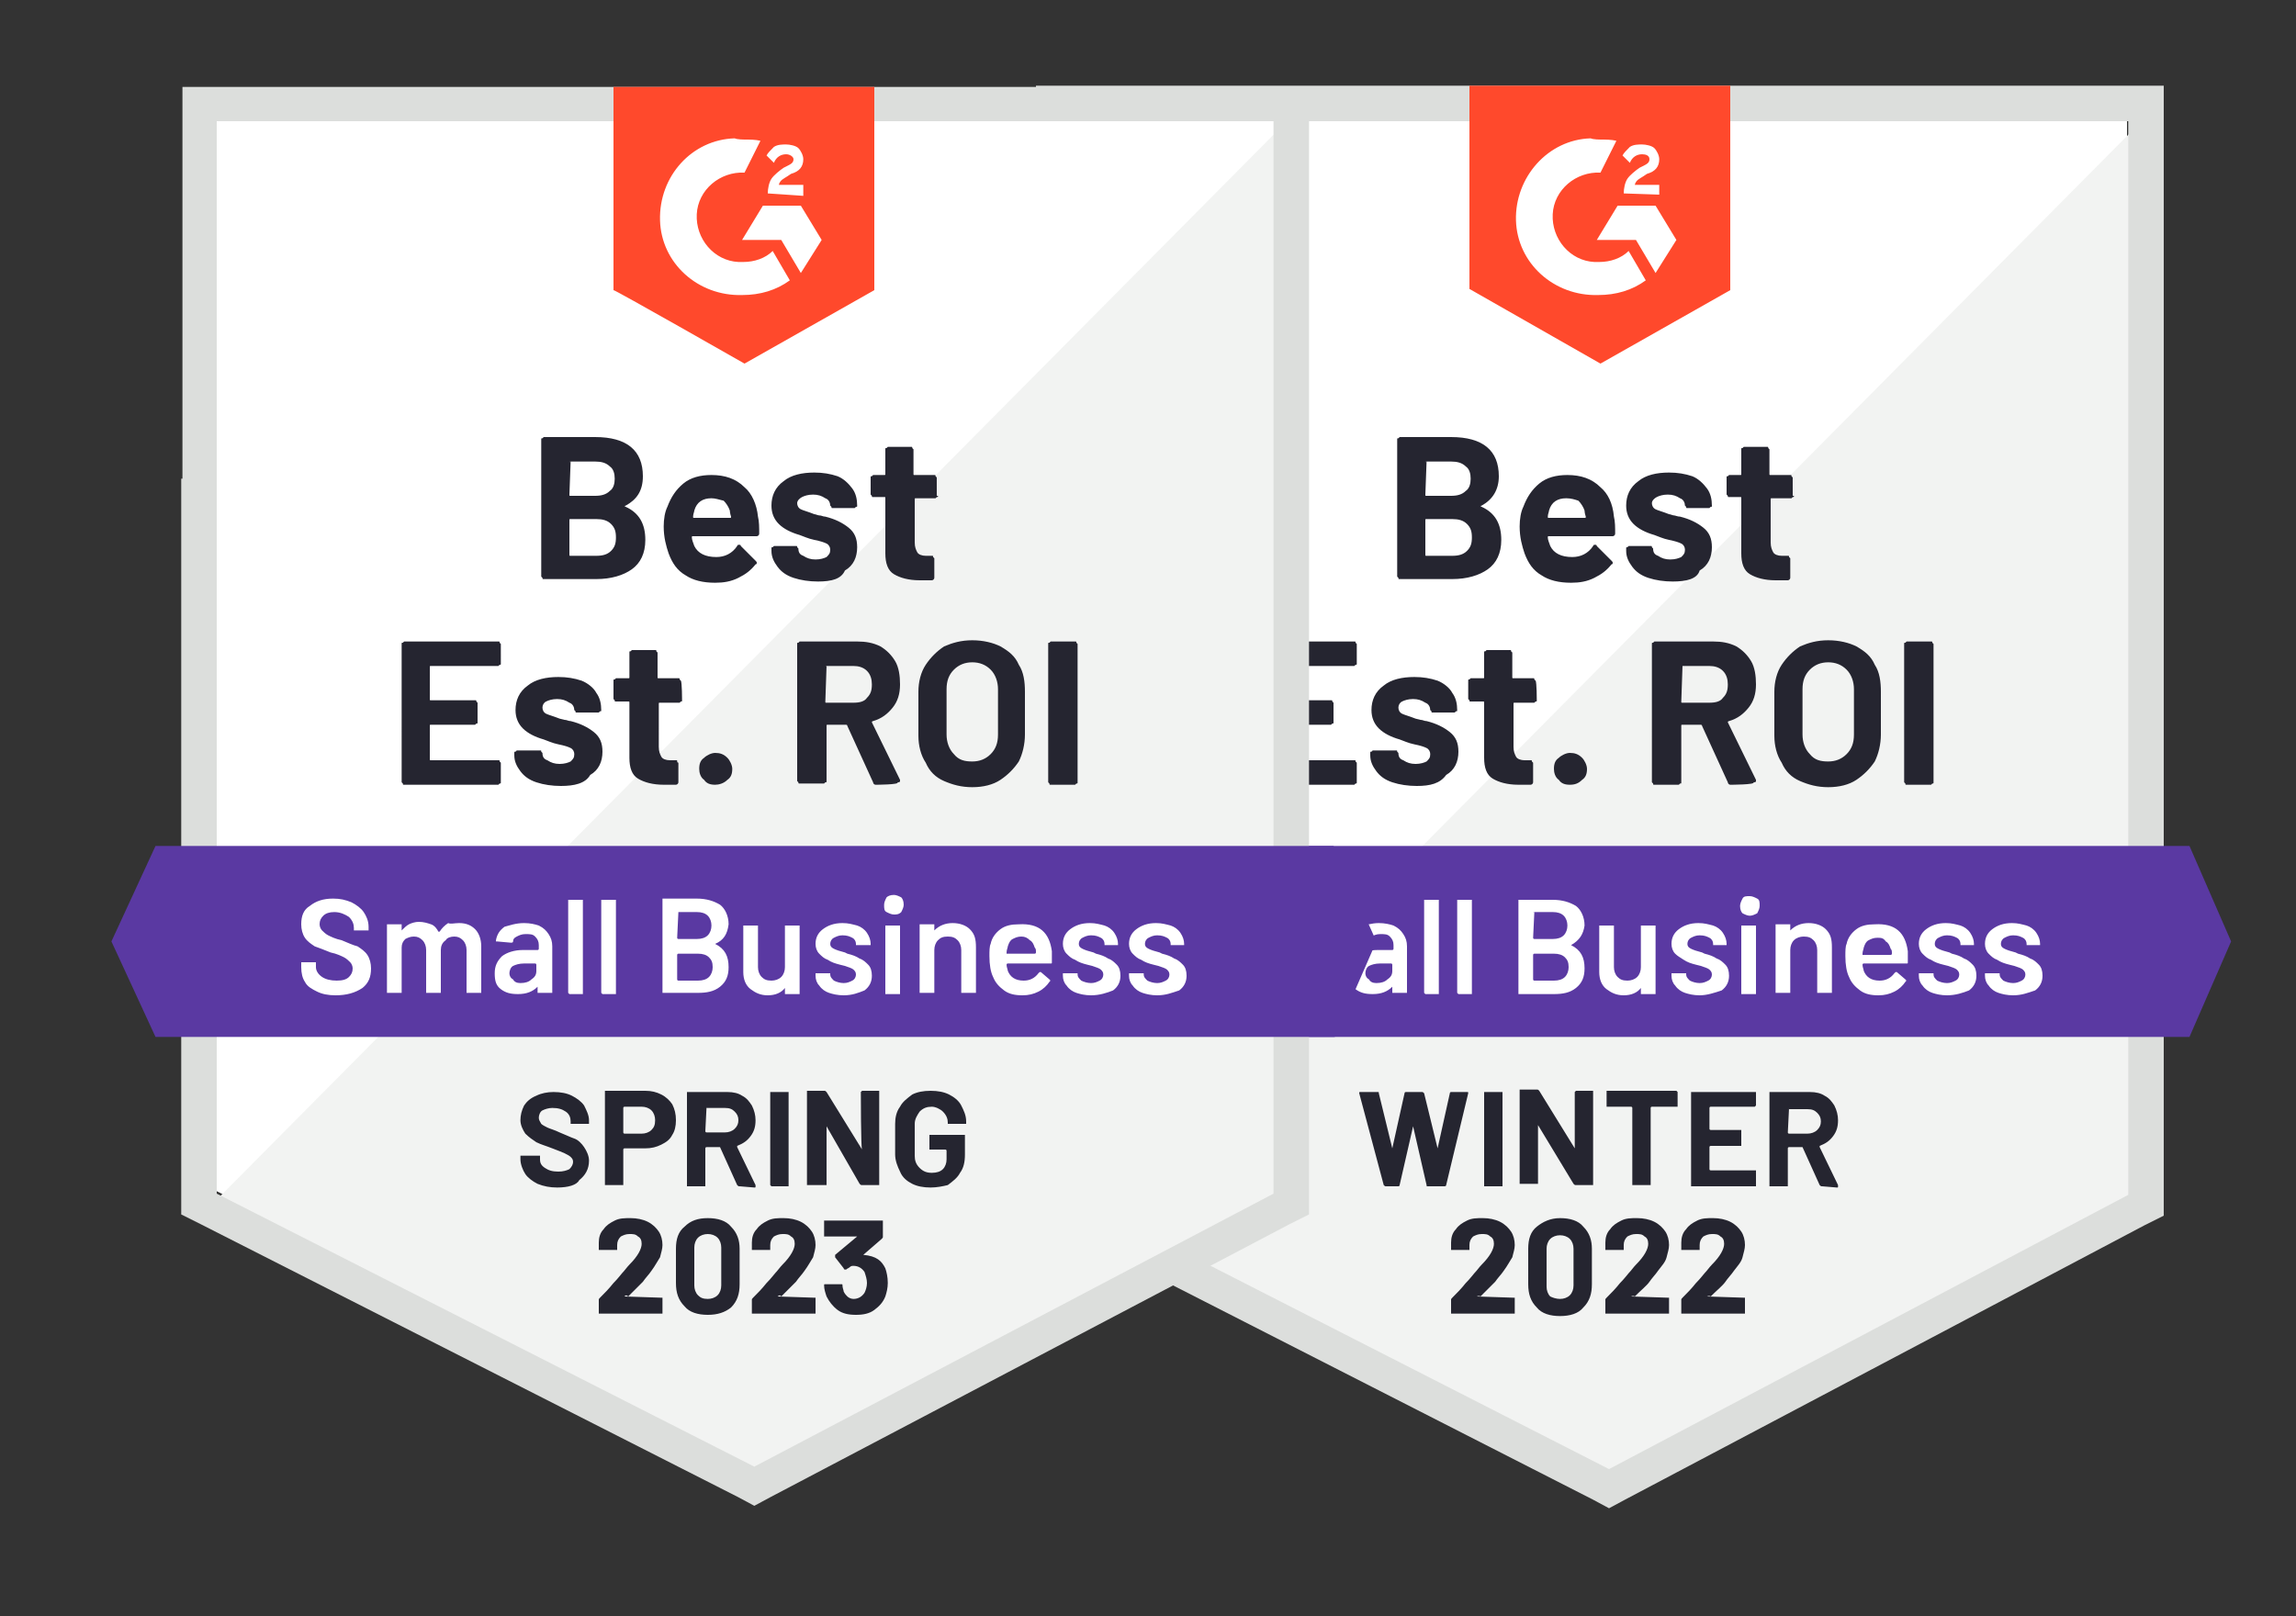
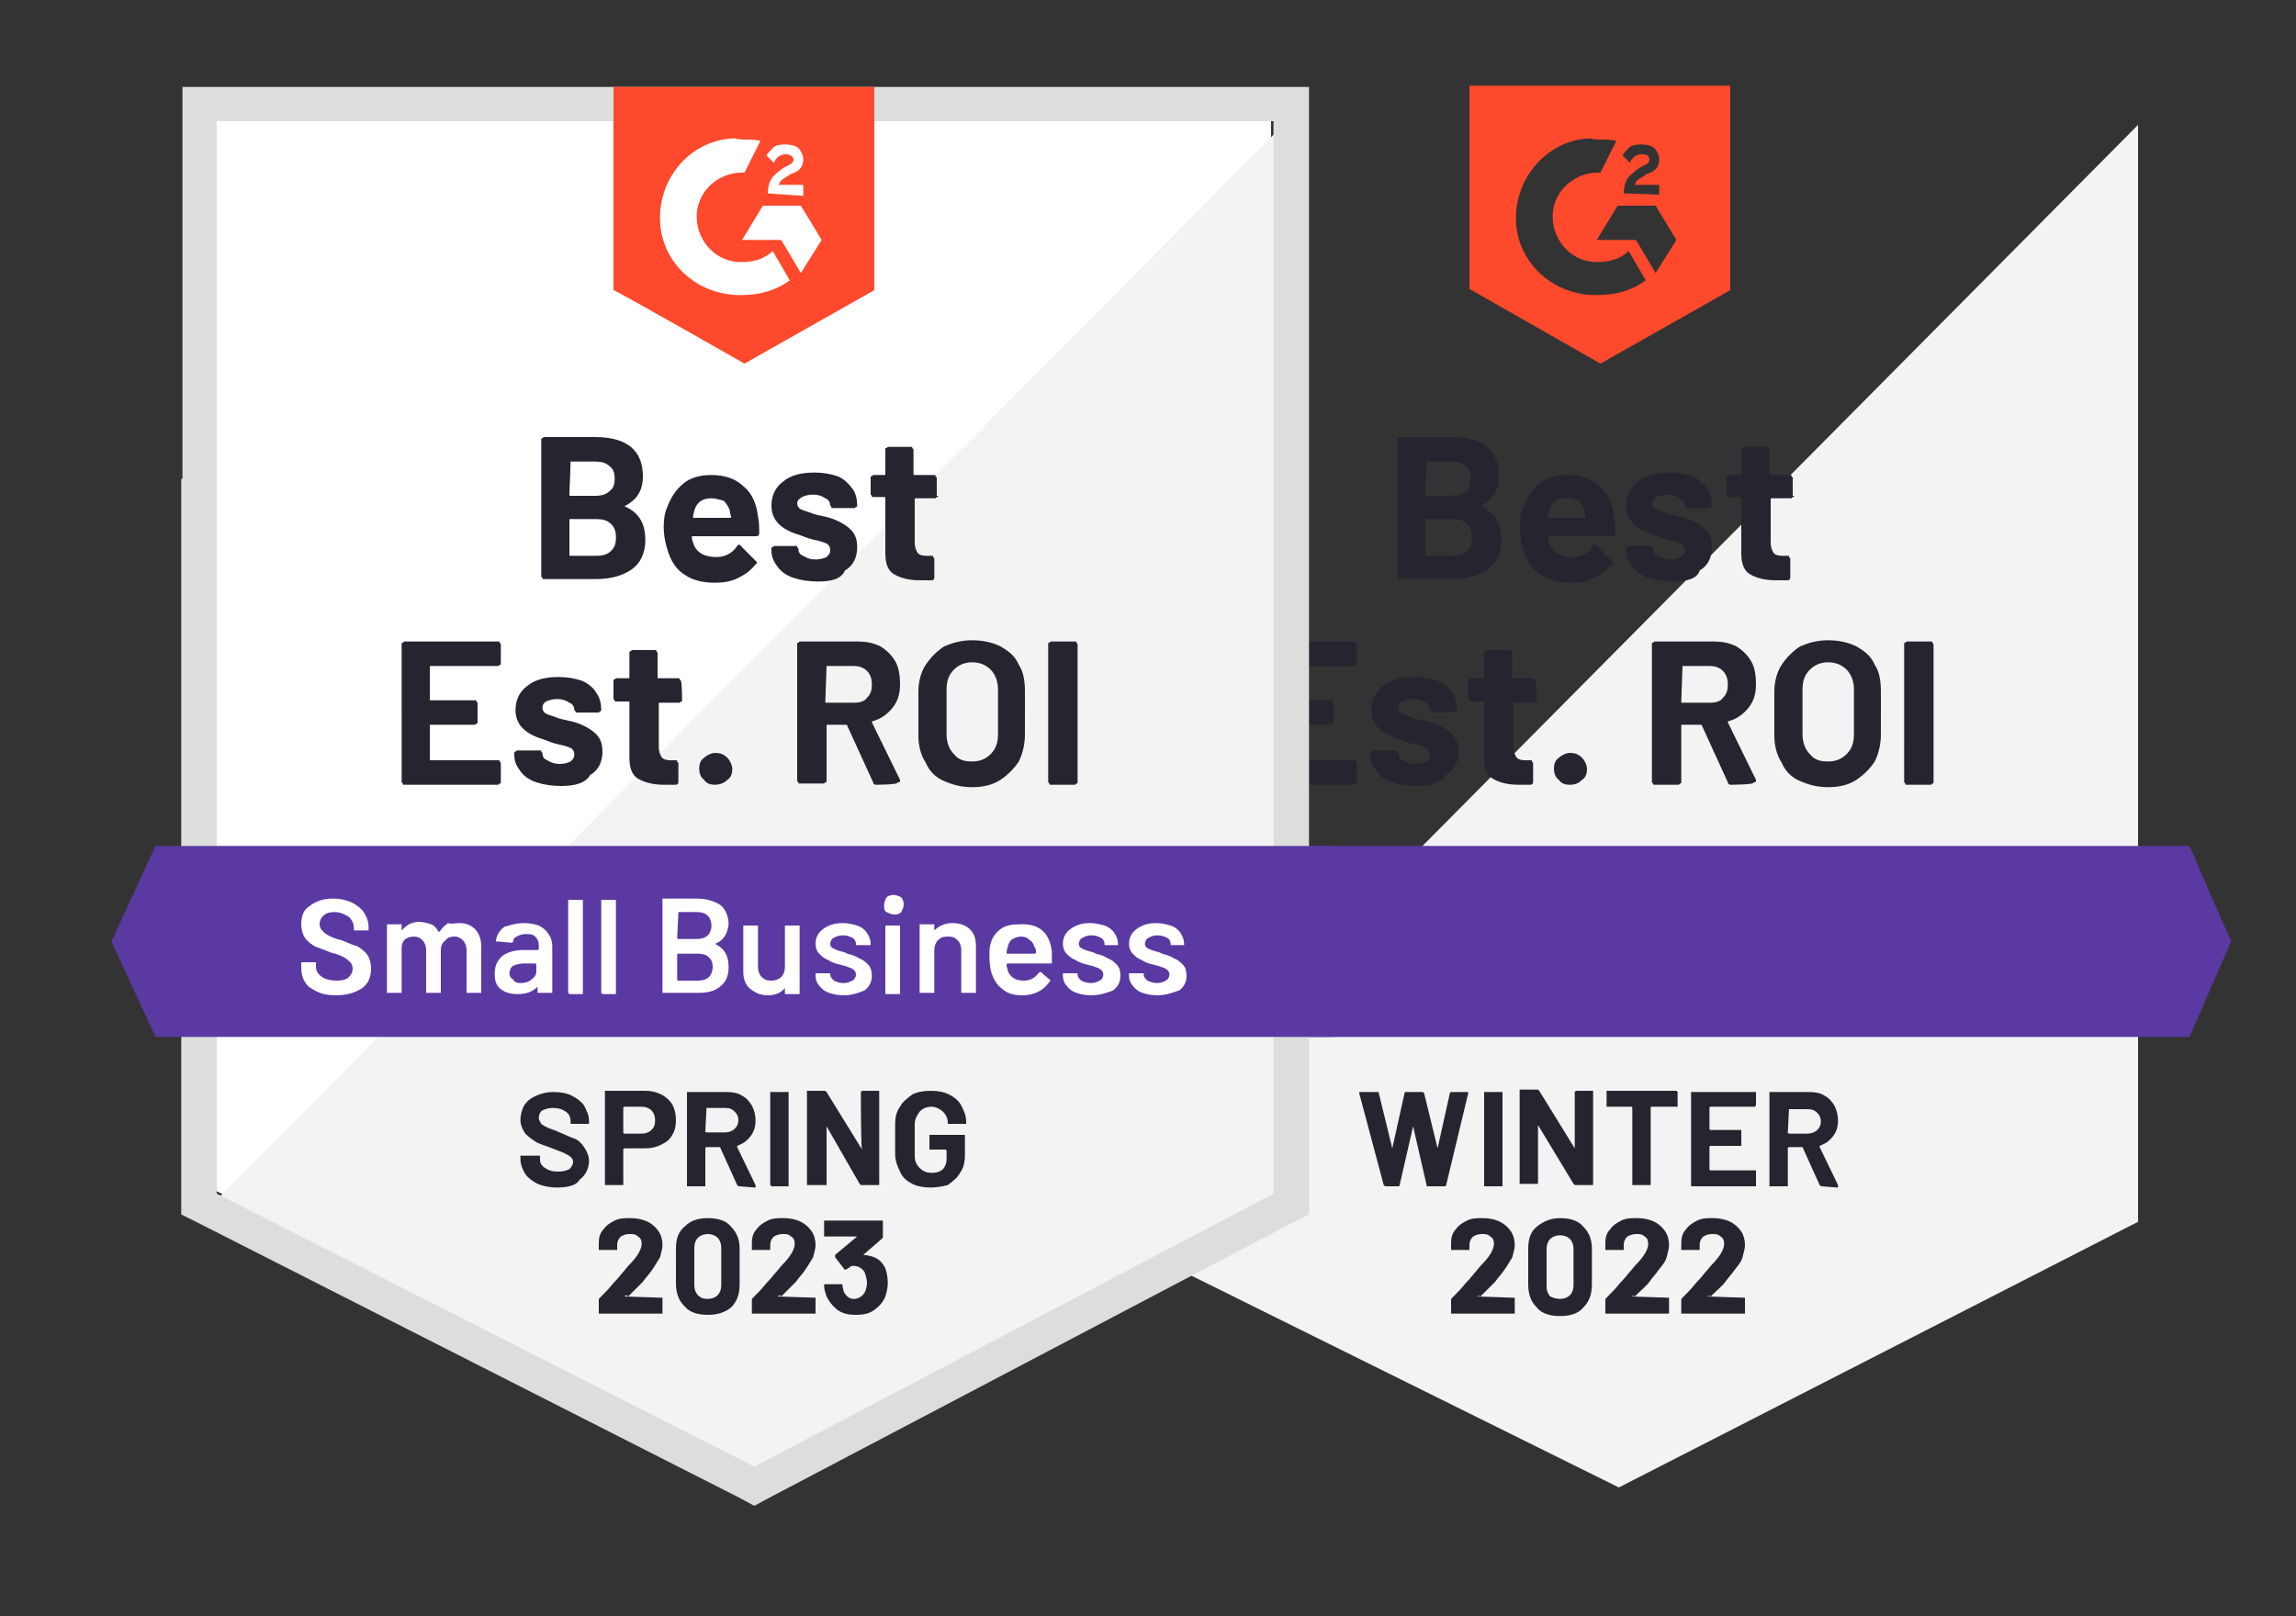
<svg xmlns="http://www.w3.org/2000/svg" version="1.1" id="Layer_2" x="0px" y="0px" width="187.5px" height="132px" viewBox="0 0 187.5 132" style="enable-background:new 0 0 187.5 132;" xml:space="preserve">
  <rect x="0" y="0" width="187.5" height="132" fill="#333333" stroke="none" />
  <style type="text/css">
	.st0{fill:#FFFFFF;}
	.st1{fill:#F2F3F2;}
	.st2{fill:#DCDEDC;}
	.st3{fill:#FF492C;}
	.st4{fill:#5A39A2;}
	.st5{fill:#252530;}
</style>
  <g>
-     <path class="st0" d="M87.5,97.3l43.9,22.4l42.3-22.4V9.9H87.5V97.3z" />
+     <path class="st0" d="M87.5,97.3l43.9,22.4l42.3-22.4H87.5V97.3z" />
    <path class="st1" d="M174.6,10.2l-88,88.7l45.6,22.6l42.4-21.7V10.2z" />
-     <path class="st2" d="M84.6,39.1v60.2l1.6,0.8l43.9,22.4l1.3,0.7l1.3-0.7l42.4-22.4l1.6-0.8V7H84.6V39.1z M87.5,97.6V9.9h86.3v87.7   l-42.4,22.4L87.5,97.6z" />
    <path class="st3" d="M130.7,11.4c0.4,0,0.9,0,1.3,0.1l-1.3,2.6c-2-0.1-3.8,1.4-3.9,3.4c-0.1,2,1.4,3.8,3.4,3.9h0.4   c0.9,0,1.8-0.3,2.4-0.9l1.4,2.4c-1.1,0.8-2.4,1.2-3.9,1.2c-3.6,0.1-6.6-2.6-6.7-6.1s2.6-6.6,6.1-6.7   C130.1,11.4,130.7,11.4,130.7,11.4z M135.2,16.8l1.7,2.8l-1.7,2.7l-1.6-2.7h-3.2l1.7-2.8H135.2z M132.6,15.8c0-0.4,0.1-0.9,0.3-1.2   c0.2-0.3,0.7-0.7,1-0.9l0.2-0.1c0.4-0.2,0.6-0.3,0.6-0.6s-0.3-0.4-0.6-0.4c-0.4,0-0.8,0.2-1,0.7l-0.6-0.6c0.1-0.2,0.3-0.4,0.6-0.7   c0.3-0.2,0.7-0.2,1-0.2c0.3,0,0.8,0.1,1,0.3s0.4,0.6,0.4,0.9c0,0.6-0.3,1-1,1.2l-0.3,0.2c-0.3,0.2-0.6,0.3-0.7,0.7h2v0.8   C135.6,15.9,132.6,15.8,132.6,15.8z M130.7,29.7l10.6-6V7H120v16.6C120,23.6,130.7,29.7,130.7,29.7z" />
    <path class="st4" d="M178.8,69.1H82.5l-3.6,7.8l3.6,7.8h96.3l3.4-7.8L178.8,69.1z" />
    <path class="st5" d="M110.8,54.2c0,0.1,0,0.1-0.1,0.1c0,0-0.1,0.1-0.1,0.1h-5.5c-0.1,0-0.1,0-0.1,0.1v2.6c0,0.1,0,0.1,0.1,0.1h3.6   c0.1,0,0.1,0,0.1,0.1c0,0,0.1,0.1,0.1,0.1V59c0,0.1,0,0.1-0.1,0.1c0,0-0.1,0.1-0.1,0.1h-3.6c-0.1,0-0.1,0-0.1,0.1V62   c0,0.1,0,0.1,0.1,0.1h5.5c0.1,0,0.1,0,0.1,0.1c0,0,0.1,0.1,0.1,0.1v1.6c0,0.1,0,0.1-0.1,0.1c0,0-0.1,0.1-0.1,0.1h-7.7   c-0.1,0-0.1,0-0.1-0.1c0,0-0.1-0.1-0.1-0.1V52.6c0-0.1,0-0.1,0.1-0.1c0,0,0.1-0.1,0.1-0.1h7.7c0.1,0,0.1,0,0.1,0.1   c0,0,0.1,0.1,0.1,0.1V54.2z M115.7,64.2c-0.7,0-1.4-0.1-2-0.3c-0.6-0.2-1-0.5-1.3-0.9c-0.3-0.4-0.5-0.8-0.5-1.3v-0.2   c0-0.1,0-0.1,0.1-0.1c0,0,0.1-0.1,0.1-0.1h1.9c0.1,0,0.1,0,0.1,0.1c0,0,0.1,0.1,0.1,0.1v0c0,0.3,0.1,0.5,0.4,0.6   c0.3,0.2,0.6,0.3,1,0.3c0.4,0,0.7-0.1,0.9-0.2c0.2-0.2,0.3-0.3,0.3-0.6c0-0.2-0.1-0.4-0.3-0.5c-0.2-0.1-0.5-0.2-1-0.3   c-0.5-0.1-0.9-0.3-1.2-0.4c-0.7-0.2-1.3-0.5-1.7-0.9s-0.6-0.9-0.6-1.5c0-0.8,0.3-1.5,1-2c0.6-0.5,1.5-0.7,2.5-0.7   c0.7,0,1.3,0.1,1.9,0.3c0.5,0.2,1,0.6,1.2,1c0.3,0.4,0.4,0.9,0.4,1.4c0,0.1,0,0.1-0.1,0.1c0,0-0.1,0.1-0.1,0.1h-1.8   c-0.1,0-0.1,0-0.1-0.1c0,0-0.1-0.1-0.1-0.1c0-0.2-0.1-0.5-0.4-0.6c-0.3-0.2-0.6-0.3-1-0.3c-0.4,0-0.7,0.1-0.9,0.2   c-0.2,0.1-0.3,0.3-0.3,0.5c0,0.2,0.1,0.4,0.3,0.5c0.2,0.1,0.6,0.2,1.1,0.4l0.4,0.1c0.2,0,0.3,0.1,0.5,0.1c0.8,0.2,1.4,0.5,1.9,0.9   c0.5,0.4,0.7,0.9,0.7,1.6c0,0.8-0.3,1.5-1,1.9C117.6,64,116.8,64.2,115.7,64.2z M125.5,57.2c0,0.1,0,0.1-0.1,0.1   c0,0-0.1,0.1-0.1,0.1h-1.6c-0.1,0-0.1,0-0.1,0.1V61c0,0.4,0.1,0.6,0.2,0.8c0.1,0.2,0.4,0.3,0.7,0.3h0.5c0.1,0,0.1,0,0.1,0.1   c0,0,0.1,0.1,0.1,0.1v1.6c0,0.1-0.1,0.2-0.2,0.2c-0.5,0-0.8,0-1,0c-0.9,0-1.6-0.2-2.1-0.5c-0.5-0.3-0.7-0.9-0.7-1.7v-4.5   c0-0.1,0-0.1-0.1-0.1h-1c-0.1,0-0.1,0-0.1-0.1c0,0-0.1-0.1-0.1-0.1v-1.5c0-0.1,0-0.1,0.1-0.1c0,0,0.1-0.1,0.1-0.1h1   c0.1,0,0.1,0,0.1-0.1v-2c0-0.1,0-0.1,0.1-0.1c0,0,0.1-0.1,0.1-0.1h1.9c0.1,0,0.1,0,0.1,0.1c0,0,0.1,0.1,0.1,0.1v2   c0,0.1,0,0.1,0.1,0.1h1.6c0.1,0,0.1,0,0.1,0.1c0,0,0.1,0.1,0.1,0.1C125.5,55.7,125.5,57.2,125.5,57.2z M128.2,64.1   c-0.4,0-0.7-0.1-0.9-0.4c-0.3-0.2-0.4-0.6-0.4-0.9c0-0.4,0.1-0.7,0.4-0.9c0.2-0.2,0.6-0.4,0.9-0.4c0.4,0,0.7,0.1,1,0.4   c0.2,0.2,0.4,0.6,0.4,0.9c0,0.4-0.1,0.7-0.4,0.9C128.9,64,128.6,64.1,128.2,64.1z M141.3,64.1c-0.1,0-0.2-0.1-0.2-0.2l-2.1-4.6   c0,0,0-0.1-0.1-0.1h-1.5c-0.1,0-0.1,0-0.1,0.1v4.6c0,0.1,0,0.1-0.1,0.1c0,0-0.1,0.1-0.1,0.1h-2c-0.1,0-0.1,0-0.1-0.1   c0,0-0.1-0.1-0.1-0.1V52.6c0-0.1,0-0.1,0.1-0.1c0,0,0.1-0.1,0.1-0.1h4.8c0.7,0,1.3,0.1,1.9,0.4c0.5,0.3,0.9,0.7,1.2,1.2   c0.3,0.5,0.4,1.2,0.4,1.9c0,0.8-0.2,1.4-0.6,1.9c-0.4,0.5-0.9,0.9-1.6,1.1c-0.1,0-0.1,0.1-0.1,0.1l2.3,4.7c0,0,0,0.1,0,0.1   c0,0.1-0.1,0.1-0.2,0.1C143.4,64.1,141.3,64.1,141.3,64.1z M137.4,54.4C137.3,54.4,137.3,54.4,137.4,54.4l-0.1,2.9   c0,0.1,0,0.1,0.1,0.1h2.2c0.5,0,0.9-0.1,1.1-0.4c0.3-0.3,0.4-0.6,0.4-1.1c0-0.4-0.1-0.8-0.4-1.1c-0.3-0.3-0.7-0.4-1.1-0.4   C139.6,54.4,137.4,54.4,137.4,54.4z M149.3,64.3c-0.9,0-1.6-0.2-2.3-0.5c-0.7-0.3-1.2-0.8-1.5-1.5c-0.4-0.6-0.6-1.4-0.6-2.2v-3.6   c0-0.8,0.2-1.6,0.6-2.2c0.4-0.6,0.9-1.1,1.5-1.5c0.7-0.3,1.4-0.5,2.3-0.5c0.9,0,1.7,0.2,2.3,0.5c0.7,0.4,1.2,0.8,1.5,1.5   c0.4,0.6,0.5,1.4,0.5,2.2V60c0,0.8-0.2,1.6-0.5,2.2c-0.4,0.6-0.9,1.1-1.5,1.5C151,64.1,150.2,64.3,149.3,64.3z M149.3,62.2   c0.6,0,1.1-0.2,1.5-0.6c0.4-0.4,0.6-0.9,0.6-1.6v-3.7c0-0.6-0.2-1.2-0.6-1.6s-0.9-0.6-1.5-0.6c-0.6,0-1.1,0.2-1.5,0.6   c-0.4,0.4-0.6,0.9-0.6,1.6v3.7c0,0.6,0.2,1.2,0.6,1.6C148.2,62.1,148.7,62.2,149.3,62.2z M155.7,64.1c-0.1,0-0.1,0-0.1-0.1   c0,0-0.1-0.1-0.1-0.1V52.6c0-0.1,0-0.1,0.1-0.1c0,0,0.1-0.1,0.1-0.1h2c0.1,0,0.1,0,0.1,0.1c0,0,0.1,0.1,0.1,0.1v11.3   c0,0.1,0,0.1-0.1,0.1c0,0-0.1,0.1-0.1,0.1H155.7z M121,41.3c-0.1,0-0.1,0.1,0,0.1c1.1,0.5,1.6,1.4,1.6,2.7c0,1.1-0.4,1.9-1.1,2.4   c-0.7,0.5-1.7,0.8-2.9,0.8h-4.3c-0.1,0-0.1,0-0.1-0.1c0,0-0.1-0.1-0.1-0.1V35.9c0-0.1,0-0.1,0.1-0.1c0,0,0.1-0.1,0.1-0.1h4.2   c2.6,0,3.9,1.1,3.9,3.2C122.4,40,121.9,40.8,121,41.3z M116.5,37.7C116.4,37.7,116.4,37.8,116.5,37.7l-0.1,2.7c0,0.1,0,0.1,0.1,0.1   h2c0.5,0,0.9-0.1,1.2-0.4c0.3-0.2,0.4-0.6,0.4-1c0-0.4-0.1-0.8-0.4-1c-0.3-0.3-0.7-0.4-1.2-0.4H116.5z M118.6,45.4   c0.5,0,0.9-0.1,1.2-0.4c0.3-0.3,0.4-0.6,0.4-1.1c0-0.5-0.1-0.8-0.4-1.1c-0.3-0.3-0.7-0.4-1.2-0.4h-2.1c-0.1,0-0.1,0-0.1,0.1v2.8   c0,0.1,0,0.1,0.1,0.1C116.5,45.4,118.6,45.4,118.6,45.4z M131.8,42.2c0.1,0.4,0.1,0.9,0.1,1.4c0,0.1-0.1,0.2-0.2,0.2h-5.2   c-0.1,0-0.1,0-0.1,0.1c0,0.2,0.1,0.4,0.2,0.7c0.3,0.6,0.9,0.9,1.8,0.9c0.7,0,1.3-0.3,1.7-0.9c0-0.1,0.1-0.1,0.2-0.1   c0,0,0.1,0,0.1,0.1l1.2,1.2c0.1,0.1,0.1,0.1,0.1,0.2c0,0,0,0.1-0.1,0.1c-0.4,0.5-0.8,0.8-1.4,1.1c-0.6,0.3-1.2,0.4-1.9,0.4   c-1,0-1.8-0.2-2.4-0.6c-0.7-0.4-1.1-1-1.4-1.8c-0.2-0.6-0.4-1.3-0.4-2.2c0-0.6,0.1-1.2,0.3-1.6c0.3-0.8,0.7-1.4,1.3-1.9   c0.6-0.5,1.4-0.7,2.3-0.7c1.1,0,2,0.3,2.7,1C131.3,40.3,131.7,41.1,131.8,42.2z M127.9,40.7c-0.7,0-1.2,0.3-1.4,1   c0,0.1-0.1,0.3-0.1,0.5c0,0.1,0,0.1,0.1,0.1h2.9c0.1,0,0.1,0,0.1-0.1c-0.1-0.3-0.1-0.5-0.1-0.5c-0.1-0.3-0.3-0.6-0.5-0.8   C128.6,40.8,128.3,40.7,127.9,40.7z M136.6,47.5c-0.7,0-1.4-0.1-2-0.3c-0.6-0.2-1-0.5-1.3-0.9c-0.3-0.4-0.5-0.8-0.5-1.3v-0.2   c0-0.1,0-0.1,0.1-0.1c0,0,0.1-0.1,0.1-0.1h1.8c0.1,0,0.1,0,0.1,0.1c0,0,0.1,0.1,0.1,0.1v0c0,0.3,0.1,0.5,0.4,0.6   c0.3,0.2,0.6,0.3,1,0.3c0.4,0,0.7-0.1,0.9-0.2c0.2-0.2,0.3-0.3,0.3-0.6c0-0.2-0.1-0.4-0.3-0.5c-0.2-0.1-0.5-0.2-1-0.3   c-0.5-0.1-0.9-0.3-1.2-0.4c-0.7-0.2-1.3-0.5-1.7-0.9s-0.6-0.9-0.6-1.5c0-0.8,0.3-1.5,1-2c0.6-0.5,1.5-0.7,2.5-0.7   c0.7,0,1.3,0.1,1.9,0.3c0.5,0.2,0.9,0.6,1.2,1c0.3,0.4,0.4,0.9,0.4,1.4c0,0.1,0,0.1-0.1,0.1c0,0-0.1,0.1-0.1,0.1h-1.8   c-0.1,0-0.1,0-0.1-0.1c0,0-0.1-0.1-0.1-0.1c0-0.2-0.1-0.5-0.4-0.6c-0.3-0.2-0.6-0.3-1-0.3c-0.4,0-0.7,0.1-0.9,0.2   c-0.2,0.1-0.4,0.3-0.4,0.5c0,0.2,0.1,0.4,0.3,0.5c0.2,0.1,0.6,0.2,1.1,0.4c0.1,0,0.3,0.1,0.4,0.1s0.3,0.1,0.5,0.1   c0.8,0.2,1.4,0.5,1.9,0.9c0.5,0.4,0.7,0.9,0.7,1.6c0,0.8-0.3,1.5-1,1.9C138.6,47.3,137.7,47.5,136.6,47.5z M146.5,40.5   c0,0.1,0,0.1-0.1,0.1c0,0-0.1,0.1-0.1,0.1h-1.6c-0.1,0-0.1,0-0.1,0.1v3.5c0,0.4,0.1,0.6,0.2,0.8c0.1,0.2,0.4,0.3,0.7,0.3h0.5   c0.1,0,0.1,0,0.1,0.1c0,0,0.1,0.1,0.1,0.1v1.6c0,0.1-0.1,0.2-0.2,0.2c-0.5,0-0.8,0-1,0c-0.9,0-1.6-0.2-2.1-0.5   c-0.5-0.3-0.7-0.9-0.7-1.7v-4.5c0-0.1,0-0.1-0.1-0.1h-0.9c-0.1,0-0.1,0-0.1-0.1c0,0-0.1-0.1-0.1-0.1V39c0-0.1,0-0.1,0.1-0.1   c0,0,0.1-0.1,0.1-0.1h0.9c0.1,0,0.1,0,0.1-0.1v-2c0-0.1,0-0.1,0.1-0.1c0,0,0.1-0.1,0.1-0.1h1.9c0.1,0,0.1,0,0.1,0.1   c0,0,0.1,0.1,0.1,0.1v2c0,0.1,0,0.1,0.1,0.1h1.6c0.1,0,0.1,0,0.1,0.1c0,0,0.1,0.1,0.1,0.1V40.5z" />
-     <path class="st0" d="M97.3,81.3c-0.6,0-1.1-0.1-1.5-0.3c-0.4-0.2-0.8-0.4-1-0.8c-0.2-0.3-0.3-0.7-0.3-1.2v-0.3c0,0,0-0.1,0-0.1   c0,0,0.1,0,0.1,0h1c0,0,0.1,0,0.1,0c0,0,0,0.1,0,0.1V79c0,0.3,0.2,0.6,0.5,0.8c0.3,0.2,0.7,0.3,1.2,0.3c0.5,0,0.8-0.1,1-0.3   c0.2-0.2,0.3-0.4,0.3-0.7c0-0.2-0.1-0.4-0.2-0.5c-0.1-0.1-0.3-0.3-0.5-0.4c-0.2-0.1-0.6-0.3-1.1-0.4c-0.5-0.2-1-0.4-1.3-0.5   c-0.3-0.2-0.6-0.4-0.8-0.7c-0.2-0.3-0.3-0.7-0.3-1.1c0-0.7,0.2-1.2,0.7-1.5c0.5-0.4,1.1-0.6,1.9-0.6c0.6,0,1,0.1,1.5,0.3   c0.4,0.2,0.8,0.5,1,0.8c0.2,0.3,0.4,0.7,0.4,1.2v0.2c0,0,0,0.1,0,0.1c0,0-0.1,0-0.1,0h-1c0,0-0.1,0-0.1,0c0,0,0-0.1,0-0.1v-0.1   c0-0.3-0.1-0.6-0.4-0.9c-0.3-0.2-0.7-0.4-1.2-0.4c-0.4,0-0.7,0.1-0.9,0.3c-0.2,0.2-0.3,0.4-0.3,0.7c0,0.2,0.1,0.4,0.2,0.5   c0.1,0.1,0.3,0.3,0.5,0.4c0.2,0.1,0.6,0.3,1.1,0.4c0.5,0.2,0.9,0.4,1.3,0.5c0.3,0.2,0.6,0.4,0.8,0.7c0.2,0.3,0.3,0.7,0.3,1.1   c0,0.7-0.2,1.2-0.7,1.6C98.8,81.1,98.1,81.3,97.3,81.3z M107.3,75.4c0.6,0,1,0.2,1.3,0.5c0.3,0.3,0.5,0.8,0.5,1.4v3.7   c0,0,0,0.1,0,0.1c0,0-0.1,0-0.1,0h-1c0,0-0.1,0-0.1,0c0,0,0-0.1,0-0.1v-3.4c0-0.3-0.1-0.6-0.3-0.8c-0.2-0.2-0.4-0.3-0.7-0.3   c-0.3,0-0.6,0.1-0.7,0.3c-0.2,0.2-0.3,0.5-0.3,0.8v3.4c0,0,0,0.1,0,0.1c0,0-0.1,0-0.1,0h-1c0,0-0.1,0-0.1,0c0,0,0-0.1,0-0.1v-3.4   c0-0.3-0.1-0.6-0.3-0.8c-0.2-0.2-0.4-0.3-0.7-0.3c-0.3,0-0.5,0.1-0.7,0.2c-0.2,0.2-0.3,0.4-0.3,0.7v3.6c0,0,0,0.1,0,0.1   c0,0-0.1,0-0.1,0h-1c0,0-0.1,0-0.1,0c0,0,0-0.1,0-0.1v-5.4c0,0,0-0.1,0-0.1c0,0,0.1,0,0.1,0h1c0,0,0.1,0,0.1,0c0,0,0,0.1,0,0.1V76   c0,0,0,0,0,0c0,0,0,0,0,0c0.2-0.2,0.4-0.4,0.6-0.5c0.2-0.1,0.5-0.2,0.8-0.2c0.4,0,0.7,0.1,1,0.2s0.5,0.4,0.6,0.6c0,0,0,0,0.1,0   c0.2-0.3,0.4-0.5,0.7-0.7C106.6,75.5,107,75.4,107.3,75.4z M112.6,75.4c0.5,0,0.9,0.1,1.2,0.2c0.4,0.2,0.6,0.4,0.8,0.7   c0.2,0.3,0.3,0.6,0.3,1v3.7c0,0,0,0.1,0,0.1c0,0-0.1,0-0.1,0h-1c0,0-0.1,0-0.1,0c0,0,0-0.1,0-0.1v-0.4c0,0,0,0,0,0c0,0,0,0,0,0   c-0.4,0.4-0.9,0.6-1.6,0.6c-0.6,0-1-0.1-1.4-0.4c-0.4-0.3-0.5-0.7-0.5-1.3c0-0.6,0.2-1,0.6-1.4c0.4-0.3,1-0.5,1.7-0.5h1.2   c0,0,0.1,0,0.1-0.1v-0.3c0-0.3-0.1-0.5-0.3-0.7c-0.2-0.2-0.4-0.2-0.8-0.2c-0.3,0-0.5,0.1-0.7,0.2c-0.2,0.1-0.3,0.2-0.3,0.4   c0,0.1-0.1,0.1-0.2,0.1l-1.1-0.1c0,0-0.1,0-0.1,0c0,0,0,0,0-0.1c0.1-0.5,0.3-0.8,0.7-1.1C111.4,75.6,112,75.4,112.6,75.4z    M112.4,80.3c0.4,0,0.7-0.1,0.9-0.3c0.3-0.2,0.4-0.4,0.4-0.7v-0.5c0,0,0-0.1-0.1-0.1h-0.9c-0.4,0-0.7,0.1-0.9,0.2   c-0.2,0.1-0.3,0.4-0.3,0.6c0,0.2,0.1,0.4,0.3,0.5C111.9,80.2,112.1,80.3,112.4,80.3L112.4,80.3z M116.4,81.2   C116.4,81.2,116.3,81.2,116.4,81.2c-0.1-0.1-0.1-0.1-0.1-0.1v-7.5c0,0,0-0.1,0-0.1c0,0,0.1,0,0.1,0h1c0,0,0.1,0,0.1,0   c0,0,0,0.1,0,0.1v7.5c0,0,0,0.1,0,0.1c0,0-0.1,0-0.1,0H116.4z M119.1,81.2C119,81.2,119,81.2,119.1,81.2c-0.1-0.1-0.1-0.1-0.1-0.1   v-7.5c0,0,0-0.1,0-0.1c0,0,0.1,0,0.1,0h1c0,0,0.1,0,0.1,0c0,0,0,0.1,0,0.1v7.5c0,0,0,0.1,0,0.1c0,0-0.1,0-0.1,0H119.1z M128.3,77.2   C128.2,77.2,128.2,77.2,128.3,77.2c0.8,0.4,1.1,1,1.1,1.9c0,0.7-0.2,1.2-0.7,1.6c-0.5,0.4-1.1,0.5-1.8,0.5h-2.8c0,0-0.1,0-0.1,0   c0,0,0-0.1,0-0.1v-7.5c0,0,0-0.1,0-0.1c0,0,0.1,0,0.1,0h2.7c0.8,0,1.4,0.2,1.9,0.5c0.4,0.3,0.7,0.9,0.7,1.6   C129.3,76.3,129,76.8,128.3,77.2L128.3,77.2z M125.3,74.5C125.2,74.5,125.2,74.6,125.3,74.5l-0.1,2.1c0,0,0,0.1,0.1,0.1h1.5   c0.4,0,0.7-0.1,0.9-0.3c0.2-0.2,0.3-0.5,0.3-0.8c0-0.3-0.1-0.6-0.3-0.8c-0.2-0.2-0.5-0.3-0.9-0.3H125.3z M126.9,80.1   c0.4,0,0.7-0.1,0.9-0.3c0.2-0.2,0.3-0.5,0.3-0.8c0-0.4-0.1-0.6-0.3-0.8c-0.2-0.2-0.5-0.3-0.9-0.3h-1.6c0,0-0.1,0-0.1,0.1V80   c0,0,0,0.1,0.1,0.1C125.3,80.1,126.9,80.1,126.9,80.1z M134,75.7c0,0,0-0.1,0-0.1c0,0,0.1,0,0.1,0h1c0,0,0.1,0,0.1,0   c0,0,0,0.1,0,0.1v5.4c0,0,0,0.1,0,0.1c0,0-0.1,0-0.1,0h-1c0,0-0.1,0-0.1,0c0,0,0-0.1,0-0.1v-0.4c0,0,0,0,0,0s0,0,0,0   c-0.3,0.4-0.8,0.6-1.4,0.6c-0.6,0-1-0.2-1.4-0.5c-0.4-0.3-0.6-0.8-0.6-1.4v-3.7c0,0,0-0.1,0-0.1c0,0,0.1,0,0.1,0h1c0,0,0.1,0,0.1,0   c0,0,0,0.1,0,0.1V79c0,0.3,0.1,0.6,0.3,0.8c0.2,0.2,0.4,0.3,0.8,0.3c0.3,0,0.6-0.1,0.8-0.3c0.2-0.2,0.3-0.5,0.3-0.8   C134,79,134,75.7,134,75.7z M138.8,81.3c-0.5,0-0.9-0.1-1.2-0.2c-0.3-0.1-0.6-0.3-0.8-0.6c-0.2-0.2-0.3-0.5-0.3-0.8v-0.1   c0,0,0-0.1,0-0.1c0,0,0.1,0,0.1,0h1c0,0,0.1,0,0.1,0c0,0,0,0.1,0,0.1v0c0,0.2,0.1,0.3,0.3,0.5c0.2,0.1,0.5,0.2,0.8,0.2   c0.3,0,0.5-0.1,0.7-0.2c0.2-0.1,0.3-0.3,0.3-0.5c0-0.2-0.1-0.3-0.2-0.4c-0.1-0.1-0.4-0.2-0.7-0.3l-0.4-0.1c-0.4-0.1-0.7-0.2-1-0.4   s-0.5-0.3-0.7-0.5c-0.2-0.2-0.3-0.5-0.3-0.8c0-0.5,0.2-0.9,0.6-1.2c0.4-0.3,0.9-0.5,1.6-0.5c0.5,0,0.8,0.1,1.2,0.2   c0.3,0.1,0.6,0.3,0.8,0.6c0.2,0.3,0.3,0.6,0.3,0.9c0,0,0,0.1,0,0.1c0,0-0.1,0-0.1,0h-0.9c0,0-0.1,0-0.1,0c0,0,0-0.1,0-0.1   c0-0.2-0.1-0.4-0.3-0.5c-0.2-0.1-0.4-0.2-0.8-0.2c-0.3,0-0.5,0.1-0.7,0.2c-0.2,0.1-0.3,0.3-0.3,0.5c0,0.2,0.1,0.3,0.3,0.4   c0.2,0.1,0.5,0.2,0.9,0.3l0.2,0.1c0.4,0.1,0.7,0.2,1,0.4c0.3,0.1,0.5,0.3,0.7,0.5c0.2,0.2,0.3,0.5,0.3,0.9c0,0.5-0.2,0.9-0.6,1.2   C140,81.1,139.4,81.3,138.8,81.3z M142.9,74.8c-0.2,0-0.4-0.1-0.6-0.2c-0.1-0.1-0.2-0.3-0.2-0.6c0-0.2,0.1-0.4,0.2-0.6   s0.3-0.2,0.6-0.2c0.2,0,0.4,0.1,0.6,0.2s0.2,0.3,0.2,0.6c0,0.2-0.1,0.4-0.2,0.6C143.3,74.7,143.1,74.8,142.9,74.8z M142.3,81.2   c0,0-0.1,0-0.1,0c0,0,0-0.1,0-0.1v-5.4c0,0,0-0.1,0-0.1c0,0,0.1,0,0.1,0h1c0,0,0.1,0,0.1,0c0,0,0,0.1,0,0.1v5.4c0,0,0,0.1,0,0.1   c0,0-0.1,0-0.1,0C143.4,81.2,142.3,81.2,142.3,81.2z M147.7,75.4c0.6,0,1.1,0.2,1.4,0.5c0.4,0.4,0.5,0.8,0.5,1.5v3.6   c0,0,0,0.1,0,0.1c0,0-0.1,0-0.1,0h-1c0,0-0.1,0-0.1,0c0,0,0-0.1,0-0.1v-3.4c0-0.3-0.1-0.6-0.3-0.8c-0.2-0.2-0.4-0.3-0.8-0.3   c-0.3,0-0.6,0.1-0.8,0.3c-0.2,0.2-0.3,0.5-0.3,0.8v3.4c0,0,0,0.1,0,0.1c0,0-0.1,0-0.1,0h-1c0,0-0.1,0-0.1,0c0,0,0-0.1,0-0.1v-5.4   c0,0,0-0.1,0-0.1c0,0,0.1,0,0.1,0h1c0,0,0.1,0,0.1,0c0,0,0,0.1,0,0.1V76c0,0,0,0,0,0s0,0,0,0C146.6,75.6,147.1,75.4,147.7,75.4z    M155.8,77.7c0,0.2,0,0.4,0,0.6l0,0.3c0,0.1,0,0.1-0.1,0.1h-3.5c0,0-0.1,0-0.1,0.1c0,0.2,0.1,0.4,0.1,0.5c0.2,0.5,0.6,0.8,1.3,0.8   c0.5,0,0.9-0.2,1.2-0.6c0,0,0.1-0.1,0.1-0.1c0,0,0.1,0,0.1,0l0.7,0.6c0.1,0.1,0.1,0.1,0,0.2c-0.2,0.3-0.5,0.6-0.9,0.8   c-0.4,0.2-0.8,0.3-1.3,0.3c-0.6,0-1.1-0.1-1.5-0.4c-0.4-0.3-0.7-0.6-0.9-1.1c-0.2-0.4-0.3-1-0.3-1.7c0-0.4,0-0.8,0.1-1   c0.1-0.5,0.4-0.9,0.8-1.2c0.4-0.3,0.9-0.4,1.5-0.4C154.8,75.4,155.6,76.2,155.8,77.7L155.8,77.7z M153.3,76.6   c-0.3,0-0.5,0.1-0.7,0.2c-0.2,0.1-0.3,0.3-0.4,0.6c0,0.1-0.1,0.3-0.1,0.5c0,0,0,0.1,0,0.1h2.3c0,0,0.1,0,0.1-0.1   c0-0.2,0-0.3-0.1-0.4c-0.1-0.3-0.2-0.5-0.4-0.6C153.8,76.6,153.6,76.6,153.3,76.6L153.3,76.6z M159,81.3c-0.5,0-0.9-0.1-1.2-0.2   c-0.3-0.1-0.6-0.3-0.8-0.6c-0.2-0.2-0.3-0.5-0.3-0.8v-0.1c0,0,0-0.1,0-0.1c0,0,0.1,0,0.1,0h1c0,0,0.1,0,0.1,0c0,0,0,0.1,0,0.1v0   c0,0.2,0.1,0.3,0.3,0.5c0.2,0.1,0.5,0.2,0.8,0.2c0.3,0,0.5-0.1,0.7-0.2c0.2-0.1,0.3-0.3,0.3-0.5c0-0.2-0.1-0.3-0.2-0.4   c-0.1-0.1-0.4-0.2-0.7-0.3l-0.4-0.1c-0.4-0.1-0.7-0.2-1-0.4c-0.3-0.1-0.5-0.3-0.7-0.5c-0.2-0.2-0.3-0.5-0.3-0.8   c0-0.5,0.2-0.9,0.6-1.2c0.4-0.3,0.9-0.5,1.6-0.5c0.5,0,0.8,0.1,1.2,0.2c0.3,0.1,0.6,0.3,0.8,0.6c0.2,0.3,0.3,0.6,0.3,0.9   c0,0,0,0.1,0,0.1c0,0-0.1,0-0.1,0h-0.9c0,0-0.1,0-0.1,0c0,0,0-0.1,0-0.1c0-0.2-0.1-0.4-0.3-0.5c-0.2-0.1-0.4-0.2-0.8-0.2   c-0.3,0-0.5,0.1-0.7,0.2c-0.2,0.1-0.3,0.3-0.3,0.5c0,0.2,0.1,0.3,0.3,0.4c0.2,0.1,0.5,0.2,0.9,0.3l0.2,0.1c0.4,0.1,0.7,0.2,1,0.4   c0.3,0.1,0.5,0.3,0.7,0.5c0.2,0.2,0.3,0.5,0.3,0.9c0,0.5-0.2,0.9-0.6,1.2C160.3,81.1,159.7,81.3,159,81.3z M164.4,81.3   c-0.5,0-0.9-0.1-1.2-0.2c-0.3-0.1-0.6-0.3-0.8-0.6c-0.2-0.2-0.3-0.5-0.3-0.8v-0.1c0,0,0-0.1,0-0.1c0,0,0.1,0,0.1,0h1   c0,0,0.1,0,0.1,0c0,0,0,0.1,0,0.1v0c0,0.2,0.1,0.3,0.3,0.5c0.2,0.1,0.5,0.2,0.8,0.2c0.3,0,0.5-0.1,0.7-0.2c0.2-0.1,0.3-0.3,0.3-0.5   c0-0.2-0.1-0.3-0.2-0.4c-0.1-0.1-0.4-0.2-0.7-0.3l-0.4-0.1c-0.4-0.1-0.7-0.2-1-0.4c-0.3-0.1-0.5-0.3-0.7-0.5   c-0.2-0.2-0.3-0.5-0.3-0.8c0-0.5,0.2-0.9,0.6-1.2c0.4-0.3,0.9-0.5,1.6-0.5c0.5,0,0.8,0.1,1.2,0.2c0.3,0.1,0.6,0.3,0.8,0.6   c0.2,0.3,0.3,0.6,0.3,0.9c0,0,0,0.1,0,0.1c0,0-0.1,0-0.1,0h-0.9c0,0-0.1,0-0.1,0c0,0,0-0.1,0-0.1c0-0.2-0.1-0.4-0.3-0.5   c-0.2-0.1-0.4-0.2-0.8-0.2c-0.3,0-0.5,0.1-0.7,0.2c-0.2,0.1-0.3,0.3-0.3,0.5c0,0.2,0.1,0.3,0.3,0.4c0.2,0.1,0.5,0.2,0.9,0.3   l0.2,0.1c0.4,0.1,0.7,0.2,1,0.4c0.3,0.1,0.5,0.3,0.7,0.5c0.2,0.2,0.3,0.5,0.3,0.9c0,0.5-0.2,0.9-0.6,1.2   C165.6,81.1,165.1,81.3,164.4,81.3z" />
    <path class="st5" d="M113.2,96.9c-0.1,0-0.1,0-0.2-0.1l-2-7.5l0,0c0-0.1,0-0.1,0.1-0.1h1.4c0.1,0,0.1,0,0.1,0.1l1.1,4.5   c0,0,0,0,0,0c0,0,0,0,0,0l1-4.5c0-0.1,0.1-0.1,0.1-0.1h1.3c0.1,0,0.1,0,0.2,0.1l1.1,4.5c0,0,0,0,0,0c0,0,0,0,0,0l1-4.5   c0-0.1,0.1-0.1,0.1-0.1h1.3c0.1,0,0.1,0,0.1,0.1l-1.8,7.5c0,0.1-0.1,0.1-0.2,0.1h-1.3c-0.1,0-0.1,0-0.1-0.1l-1.1-4.8c0,0,0,0,0,0   s0,0,0,0l-1.1,4.8c0,0.1-0.1,0.1-0.1,0.1H113.2z M121.3,96.9c0,0-0.1,0-0.1,0c0,0,0-0.1,0-0.1v-7.5c0,0,0-0.1,0-0.1   c0,0,0.1,0,0.1,0h1.3c0,0,0.1,0,0.1,0c0,0,0,0.1,0,0.1v7.5c0,0,0,0.1,0,0.1c0,0-0.1,0-0.1,0H121.3z M128.6,89.2   C128.6,89.2,128.6,89.2,128.6,89.2c0.1-0.1,0.1-0.1,0.1-0.1h1.3c0,0,0.1,0,0.1,0c0,0,0,0.1,0,0.1v7.5c0,0,0,0.1,0,0.1   c0,0-0.1,0-0.1,0h-1.3c-0.1,0-0.1,0-0.2-0.1l-2.9-4.8c0,0,0,0,0,0c0,0,0,0,0,0l0,4.7c0,0,0,0.1,0,0.1c0,0-0.1,0-0.1,0h-1.3   c0,0-0.1,0-0.1,0c0,0,0-0.1,0-0.1v-7.5c0,0,0-0.1,0-0.1c0,0,0.1,0,0.1,0h1.3c0.1,0,0.1,0,0.2,0.1l2.9,4.7c0,0,0,0,0,0c0,0,0,0,0,0   C128.6,93.9,128.6,89.2,128.6,89.2z M136.9,89.1C136.9,89.1,137,89.1,136.9,89.1c0.1,0.1,0.1,0.1,0.1,0.1v1.1c0,0,0,0.1,0,0.1   c0,0-0.1,0-0.1,0h-2c0,0-0.1,0-0.1,0.1v6.2c0,0,0,0.1,0,0.1c0,0-0.1,0-0.1,0h-1.3c0,0-0.1,0-0.1,0c0,0,0-0.1,0-0.1v-6.2   c0,0,0-0.1-0.1-0.1h-1.9c0,0-0.1,0-0.1,0c0,0,0-0.1,0-0.1v-1.1c0,0,0-0.1,0-0.1c0,0,0.1,0,0.1,0C131.3,89.1,136.9,89.1,136.9,89.1z    M143.4,90.3C143.4,90.4,143.4,90.4,143.4,90.3c-0.1,0.1-0.1,0.1-0.1,0.1h-3.6c0,0-0.1,0-0.1,0.1v1.7c0,0,0,0.1,0.1,0.1h2.4   c0,0,0.1,0,0.1,0c0,0,0,0.1,0,0.1v1.1c0,0,0,0.1,0,0.1c0,0-0.1,0-0.1,0h-2.4c0,0-0.1,0-0.1,0.1v1.8c0,0,0,0.1,0.1,0.1h3.6   c0,0,0.1,0,0.1,0c0,0,0,0.1,0,0.1v1.1c0,0,0,0.1,0,0.1c0,0-0.1,0-0.1,0h-5.1c0,0-0.1,0-0.1,0c0,0,0-0.1,0-0.1v-7.5c0,0,0-0.1,0-0.1   c0,0,0.1,0,0.1,0h5.1c0,0,0.1,0,0.1,0c0,0,0,0.1,0,0.1C143.4,89.2,143.4,90.3,143.4,90.3z M148.8,96.9c-0.1,0-0.1,0-0.2-0.1   l-1.4-3.1c0,0,0,0-0.1,0h-1c0,0-0.1,0-0.1,0.1v3c0,0,0,0.1,0,0.1c0,0-0.1,0-0.1,0h-1.3c0,0-0.1,0-0.1,0c0,0,0-0.1,0-0.1v-7.5   c0,0,0-0.1,0-0.1c0,0,0.1,0,0.1,0h3.2c0.5,0,0.9,0.1,1.2,0.3c0.4,0.2,0.6,0.5,0.8,0.8c0.2,0.4,0.3,0.8,0.3,1.2   c0,0.5-0.1,0.9-0.4,1.3c-0.3,0.4-0.6,0.6-1.1,0.8c0,0,0,0,0,0.1l1.5,3.1c0,0,0,0.1,0,0.1c0,0.1,0,0.1-0.1,0.1L148.8,96.9   L148.8,96.9z M146.1,90.5C146.1,90.5,146.1,90.5,146.1,90.5l-0.1,2c0,0,0,0.1,0.1,0.1h1.5c0.3,0,0.6-0.1,0.8-0.3   c0.2-0.2,0.3-0.4,0.3-0.7c0-0.3-0.1-0.5-0.3-0.7c-0.2-0.2-0.4-0.3-0.8-0.3H146.1z M120.6,105.9C120.6,106,120.6,106,120.6,105.9   C120.6,106,120.6,106,120.6,105.9l3,0.1c0,0,0.1,0,0.1,0c0,0,0,0.1,0,0.1v1.1c0,0,0,0.1,0,0.1c0,0-0.1,0-0.1,0h-5c0,0-0.1,0-0.1,0   c0,0,0-0.1,0-0.1v-1c0-0.1,0-0.1,0.1-0.2c0.4-0.4,0.7-0.7,1.1-1.2c0.4-0.4,0.6-0.7,0.7-0.8c0.2-0.2,0.4-0.5,0.6-0.7   c0.7-0.7,1-1.3,1-1.7c0-0.3-0.1-0.5-0.3-0.6c-0.2-0.2-0.4-0.2-0.7-0.2c-0.3,0-0.5,0.1-0.7,0.2c-0.2,0.2-0.3,0.4-0.3,0.7v0.3   c0,0,0,0.1,0,0.1c0,0-0.1,0-0.1,0h-1.3c0,0-0.1,0-0.1,0c0,0,0-0.1,0-0.1v-0.5c0-0.4,0.1-0.8,0.4-1.1c0.2-0.3,0.5-0.5,0.9-0.7   c0.4-0.2,0.8-0.2,1.3-0.2c0.5,0,1,0.1,1.4,0.3c0.4,0.2,0.7,0.5,0.9,0.8c0.2,0.3,0.3,0.7,0.3,1.1c0,0.3-0.1,0.6-0.2,1   c-0.2,0.3-0.4,0.7-0.7,1.1c-0.2,0.3-0.5,0.6-0.7,0.9c-0.3,0.3-0.7,0.7-1.2,1.2C120.8,105.8,120.6,105.9,120.6,105.9z M127.4,107.5   c-0.8,0-1.5-0.2-1.9-0.7c-0.5-0.5-0.7-1.1-0.7-1.9V102c0-0.8,0.2-1.4,0.7-1.8s1.1-0.7,1.9-0.7c0.8,0,1.5,0.2,1.9,0.7   c0.5,0.5,0.7,1.1,0.7,1.8v2.9c0,0.8-0.2,1.4-0.7,1.9C128.9,107.3,128.2,107.5,127.4,107.5z M127.4,106.1c0.3,0,0.6-0.1,0.8-0.3   c0.2-0.2,0.3-0.5,0.3-0.8V102c0-0.3-0.1-0.6-0.3-0.8c-0.2-0.2-0.5-0.3-0.8-0.3c-0.3,0-0.6,0.1-0.8,0.3c-0.2,0.2-0.3,0.5-0.3,0.8   v3.1c0,0.3,0.1,0.6,0.3,0.8C126.8,106,127.1,106.1,127.4,106.1z M133.2,105.9C133.2,106,133.2,106,133.2,105.9   C133.2,106,133.2,106,133.2,105.9l3,0.1c0,0,0.1,0,0.1,0c0,0,0,0.1,0,0.1v1.1c0,0,0,0.1,0,0.1c0,0-0.1,0-0.1,0h-5c0,0-0.1,0-0.1,0   c0,0,0-0.1,0-0.1v-1c0-0.1,0-0.1,0.1-0.2c0.4-0.4,0.7-0.7,1.1-1.2c0.4-0.4,0.6-0.7,0.7-0.8c0.2-0.2,0.4-0.5,0.6-0.7   c0.7-0.7,1-1.3,1-1.7c0-0.3-0.1-0.5-0.3-0.6c-0.2-0.2-0.4-0.2-0.7-0.2c-0.3,0-0.5,0.1-0.7,0.2c-0.2,0.2-0.3,0.4-0.3,0.7v0.3   c0,0,0,0.1,0,0.1c0,0-0.1,0-0.1,0h-1.3c0,0-0.1,0-0.1,0c0,0,0-0.1,0-0.1v-0.5c0-0.4,0.1-0.8,0.4-1.1c0.2-0.3,0.5-0.5,0.9-0.7   c0.4-0.2,0.8-0.2,1.3-0.2c0.5,0,1,0.1,1.4,0.3c0.4,0.2,0.7,0.5,0.9,0.8c0.2,0.3,0.3,0.7,0.3,1.1c0,0.3-0.1,0.6-0.2,1   s-0.4,0.7-0.7,1.1c-0.2,0.3-0.5,0.6-0.7,0.9s-0.7,0.7-1.2,1.2C133.4,105.8,133.2,105.9,133.2,105.9z M139.4,105.9   C139.4,106,139.4,106,139.4,105.9C139.4,106,139.4,106,139.4,105.9l3,0.1c0,0,0.1,0,0.1,0c0,0,0,0.1,0,0.1v1.1c0,0,0,0.1,0,0.1   c0,0-0.1,0-0.1,0h-5c0,0-0.1,0-0.1,0c0,0,0-0.1,0-0.1v-1c0-0.1,0-0.1,0.1-0.2c0.4-0.4,0.7-0.7,1.1-1.2c0.4-0.4,0.6-0.7,0.7-0.8   c0.2-0.2,0.4-0.5,0.6-0.7c0.7-0.7,1-1.3,1-1.7c0-0.3-0.1-0.5-0.3-0.6c-0.2-0.2-0.4-0.2-0.7-0.2s-0.5,0.1-0.7,0.2   c-0.2,0.2-0.3,0.4-0.3,0.7v0.3c0,0,0,0.1,0,0.1c0,0-0.1,0-0.1,0h-1.3c0,0-0.1,0-0.1,0c0,0,0-0.1,0-0.1v-0.5c0-0.4,0.1-0.8,0.4-1.1   c0.2-0.3,0.5-0.5,0.9-0.7c0.4-0.2,0.8-0.2,1.3-0.2c0.5,0,1,0.1,1.4,0.3c0.4,0.2,0.7,0.5,0.9,0.8c0.2,0.3,0.3,0.7,0.3,1.1   c0,0.3-0.1,0.6-0.2,1s-0.4,0.7-0.7,1.1c-0.2,0.3-0.5,0.6-0.7,0.9s-0.7,0.7-1.2,1.2C139.6,105.8,139.4,105.9,139.4,105.9z" />
  </g>
  <g>
    <path class="st0" d="M17.7,97.3l43.9,22.3l42.2-22.3V9.9H17.7V97.3z" />
    <path class="st1" d="M104.7,10.3L16.8,98.9l45.6,22.6l42.4-21.7L104.7,10.3z" />
    <path class="st2" d="M14.8,39.1v60.1l1.6,0.8l43.9,22.3l1.3,0.7l1.3-0.7l42.4-22.3l1.6-0.8V7.1h-92V39.1z M17.7,97.5V9.9h86.3v87.6   l-42.4,22.3L17.7,97.5z" />
    <path class="st3" d="M60.8,11.4c0.4,0,0.9,0,1.3,0.1l-1.3,2.6c-2-0.1-3.8,1.4-3.9,3.4c-0.1,2,1.4,3.8,3.4,3.9h0.4   c0.9,0,1.8-0.3,2.4-0.9l1.4,2.4c-1.1,0.8-2.4,1.2-3.9,1.2c-3.6,0.1-6.6-2.6-6.7-6.1c-0.1-3.6,2.6-6.6,6.1-6.7   C60.2,11.4,60.8,11.4,60.8,11.4z M65.4,16.8l1.7,2.8l-1.7,2.7l-1.6-2.7h-3.2l1.7-2.8H65.4z M62.7,15.8c0-0.4,0.1-0.9,0.3-1.2   c0.2-0.3,0.7-0.7,1-0.9l0.2-0.1c0.4-0.2,0.6-0.3,0.6-0.6c0-0.2-0.3-0.4-0.6-0.4c-0.4,0-0.8,0.2-1,0.7l-0.6-0.6   c0.1-0.2,0.3-0.4,0.6-0.7c0.3-0.2,0.7-0.2,1-0.2c0.3,0,0.8,0.1,1,0.3c0.2,0.2,0.4,0.6,0.4,0.9c0,0.6-0.3,1-1,1.2l-0.3,0.2   c-0.3,0.2-0.6,0.3-0.7,0.7h2V16C65.7,16,62.7,15.8,62.7,15.8z M60.8,29.7l10.6-6V7.1H50.1v16.6C50.1,23.6,60.8,29.7,60.8,29.7z" />
    <path class="st4" d="M108.9,69.1H12.7l-3.6,7.8l3.6,7.8h96.3l3.4-7.8L108.9,69.1z" />
    <path class="st5" d="M40.9,54.2c0,0.1,0,0.1-0.1,0.1c0,0-0.1,0.1-0.1,0.1h-5.5c-0.1,0-0.1,0-0.1,0.1v2.6c0,0.1,0,0.1,0.1,0.1h3.6   c0.1,0,0.1,0,0.1,0.1c0,0,0.1,0.1,0.1,0.1V59c0,0.1,0,0.1-0.1,0.1c0,0-0.1,0.1-0.1,0.1h-3.6c-0.1,0-0.1,0-0.1,0.1V62   c0,0.1,0,0.1,0.1,0.1h5.5c0.1,0,0.1,0,0.1,0.1c0,0,0.1,0.1,0.1,0.1v1.6c0,0.1,0,0.1-0.1,0.1c0,0-0.1,0.1-0.1,0.1H33   c-0.1,0-0.1,0-0.1-0.1c0,0-0.1-0.1-0.1-0.1V52.6c0-0.1,0-0.1,0.1-0.1c0,0,0.1-0.1,0.1-0.1h7.7c0.1,0,0.1,0,0.1,0.1   c0,0,0.1,0.1,0.1,0.1V54.2z M45.8,64.2c-0.7,0-1.4-0.1-2-0.3c-0.6-0.2-1-0.5-1.3-0.9c-0.3-0.4-0.5-0.8-0.5-1.3v-0.2   c0-0.1,0-0.1,0.1-0.1c0,0,0.1-0.1,0.1-0.1h1.9c0.1,0,0.1,0,0.1,0.1c0,0,0.1,0.1,0.1,0.1v0c0,0.3,0.1,0.5,0.4,0.6   c0.3,0.2,0.6,0.3,1,0.3c0.4,0,0.7-0.1,0.9-0.2c0.2-0.2,0.3-0.3,0.3-0.6c0-0.2-0.1-0.4-0.3-0.5c-0.2-0.1-0.5-0.2-1-0.3   c-0.5-0.1-0.9-0.3-1.2-0.4c-0.7-0.2-1.3-0.5-1.7-0.9s-0.6-0.9-0.6-1.5c0-0.8,0.3-1.5,1-2c0.6-0.5,1.5-0.7,2.5-0.7   c0.7,0,1.3,0.1,1.9,0.3c0.5,0.2,1,0.6,1.2,1c0.3,0.4,0.4,0.9,0.4,1.4c0,0.1,0,0.1-0.1,0.1c0,0-0.1,0.1-0.1,0.1h-1.8   c-0.1,0-0.1,0-0.1-0.1c0,0-0.1-0.1-0.1-0.1c0-0.2-0.1-0.5-0.4-0.6c-0.3-0.2-0.6-0.3-1-0.3c-0.4,0-0.7,0.1-0.9,0.2   c-0.2,0.1-0.3,0.3-0.3,0.5c0,0.2,0.1,0.4,0.3,0.5c0.2,0.1,0.6,0.2,1.1,0.4l0.4,0.1c0.2,0,0.3,0.1,0.5,0.1c0.8,0.2,1.4,0.5,1.9,0.9   c0.5,0.4,0.7,0.9,0.7,1.6c0,0.8-0.3,1.5-1,1.9C47.8,64,46.9,64.2,45.8,64.2z M55.7,57.2c0,0.1,0,0.1-0.1,0.1c0,0-0.1,0.1-0.1,0.1   h-1.6c-0.1,0-0.1,0-0.1,0.1V61c0,0.4,0.1,0.6,0.2,0.8c0.1,0.2,0.4,0.3,0.7,0.3h0.5c0.1,0,0.1,0,0.1,0.1s0.1,0.1,0.1,0.1v1.6   c0,0.1-0.1,0.2-0.2,0.2c-0.5,0-0.8,0-1,0c-0.9,0-1.6-0.2-2.1-0.5c-0.5-0.3-0.7-0.9-0.7-1.7v-4.5c0-0.1,0-0.1-0.1-0.1h-1   c-0.1,0-0.1,0-0.1-0.1c0,0-0.1-0.1-0.1-0.1v-1.5c0-0.1,0-0.1,0.1-0.1c0,0,0.1-0.1,0.1-0.1h1c0.1,0,0.1,0,0.1-0.1v-2   c0-0.1,0-0.1,0.1-0.1c0,0,0.1-0.1,0.1-0.1h1.9c0.1,0,0.1,0,0.1,0.1c0,0,0.1,0.1,0.1,0.1v2c0,0.1,0,0.1,0.1,0.1h1.6   c0.1,0,0.1,0,0.1,0.1c0,0,0.1,0.1,0.1,0.1C55.7,55.7,55.7,57.2,55.7,57.2z M58.4,64.1c-0.4,0-0.7-0.1-0.9-0.4   c-0.3-0.2-0.4-0.6-0.4-0.9c0-0.4,0.1-0.7,0.4-0.9c0.2-0.2,0.6-0.4,0.9-0.4c0.4,0,0.7,0.1,1,0.4c0.2,0.2,0.4,0.6,0.4,0.9   c0,0.4-0.1,0.7-0.4,0.9C59.1,64,58.7,64.1,58.4,64.1z M71.5,64.1c-0.1,0-0.2-0.1-0.2-0.2l-2.1-4.6c0,0,0-0.1-0.1-0.1h-1.5   c-0.1,0-0.1,0-0.1,0.1v4.5c0,0.1,0,0.1-0.1,0.1c0,0-0.1,0.1-0.1,0.1h-2c-0.1,0-0.1,0-0.1-0.1c0,0-0.1-0.1-0.1-0.1V52.6   c0-0.1,0-0.1,0.1-0.1c0,0,0.1-0.1,0.1-0.1H70c0.7,0,1.3,0.1,1.9,0.4c0.5,0.3,0.9,0.7,1.2,1.2c0.3,0.5,0.4,1.2,0.4,1.9   c0,0.8-0.2,1.4-0.6,1.9c-0.4,0.5-0.9,0.9-1.6,1.1c-0.1,0-0.1,0.1-0.1,0.1l2.3,4.7c0,0,0,0.1,0,0.1c0,0.1-0.1,0.1-0.2,0.1   C73.5,64.1,71.5,64.1,71.5,64.1z M67.5,54.4C67.4,54.4,67.4,54.5,67.5,54.4l-0.1,2.9c0,0.1,0,0.1,0.1,0.1h2.2   c0.5,0,0.9-0.1,1.1-0.4c0.3-0.3,0.4-0.6,0.4-1.1c0-0.4-0.1-0.8-0.4-1.1c-0.3-0.3-0.7-0.4-1.1-0.4C69.7,54.4,67.5,54.4,67.5,54.4z    M79.4,64.3c-0.9,0-1.6-0.2-2.3-0.5c-0.7-0.3-1.2-0.8-1.5-1.5c-0.4-0.6-0.6-1.4-0.6-2.2v-3.6c0-0.8,0.2-1.6,0.6-2.2   c0.4-0.6,0.9-1.1,1.5-1.5c0.7-0.3,1.4-0.5,2.3-0.5c0.9,0,1.7,0.2,2.3,0.5c0.7,0.4,1.2,0.8,1.5,1.5c0.4,0.6,0.5,1.4,0.5,2.2V60   c0,0.8-0.2,1.6-0.5,2.2c-0.4,0.6-0.9,1.1-1.5,1.5S80.3,64.3,79.4,64.3z M79.4,62.2c0.6,0,1.1-0.2,1.5-0.6c0.4-0.4,0.6-0.9,0.6-1.6   v-3.7c0-0.6-0.2-1.2-0.6-1.6c-0.4-0.4-0.9-0.6-1.5-0.6c-0.6,0-1.1,0.2-1.5,0.6c-0.4,0.4-0.6,0.9-0.6,1.6v3.7c0,0.6,0.2,1.2,0.6,1.6   C78.3,62.1,78.8,62.2,79.4,62.2z M85.8,64.1c-0.1,0-0.1,0-0.1-0.1c0,0-0.1-0.1-0.1-0.1V52.6c0-0.1,0-0.1,0.1-0.1   c0,0,0.1-0.1,0.1-0.1h2c0.1,0,0.1,0,0.1,0.1c0,0,0.1,0.1,0.1,0.1v11.3c0,0.1,0,0.1-0.1,0.1c0,0-0.1,0.1-0.1,0.1H85.8z M51.1,41.3   c-0.1,0-0.1,0.1,0,0.1c1.1,0.5,1.6,1.4,1.6,2.7c0,1.1-0.4,1.9-1.1,2.4c-0.7,0.5-1.7,0.8-2.9,0.8h-4.3c-0.1,0-0.1,0-0.1-0.1   c0,0-0.1-0.1-0.1-0.1V35.9c0-0.1,0-0.1,0.1-0.1c0,0,0.1-0.1,0.1-0.1h4.2c2.6,0,3.9,1.1,3.9,3.2C52.5,40.1,52,40.8,51.1,41.3z    M46.6,37.7C46.5,37.7,46.5,37.8,46.6,37.7l-0.1,2.7c0,0.1,0,0.1,0.1,0.1h2c0.5,0,0.9-0.1,1.2-0.4c0.3-0.2,0.4-0.6,0.4-1   c0-0.4-0.1-0.8-0.4-1c-0.3-0.3-0.7-0.4-1.2-0.4H46.6z M48.7,45.4c0.5,0,0.9-0.1,1.2-0.4c0.3-0.3,0.4-0.6,0.4-1.1   c0-0.5-0.1-0.8-0.4-1.1c-0.3-0.3-0.7-0.4-1.2-0.4h-2.1c-0.1,0-0.1,0-0.1,0.1v2.8c0,0.1,0,0.1,0.1,0.1   C46.6,45.4,48.7,45.4,48.7,45.4z M61.9,42.2c0.1,0.4,0.1,0.9,0.1,1.4c0,0.1-0.1,0.2-0.2,0.2h-5.2c-0.1,0-0.1,0-0.1,0.1   c0,0.2,0.1,0.4,0.2,0.7c0.3,0.6,0.9,0.9,1.8,0.9c0.7,0,1.3-0.3,1.7-0.9c0-0.1,0.1-0.1,0.2-0.1c0,0,0.1,0,0.1,0.1l1.2,1.2   c0.1,0.1,0.1,0.1,0.1,0.2c0,0,0,0.1-0.1,0.1c-0.4,0.5-0.8,0.8-1.4,1.1c-0.6,0.3-1.2,0.4-1.9,0.4c-1,0-1.8-0.2-2.4-0.6   c-0.7-0.4-1.1-1-1.4-1.8c-0.2-0.6-0.4-1.3-0.4-2.2c0-0.6,0.1-1.2,0.3-1.6c0.3-0.8,0.7-1.4,1.3-1.9c0.6-0.5,1.4-0.7,2.3-0.7   c1.1,0,2,0.3,2.7,1C61.4,40.3,61.8,41.2,61.9,42.2z M58.1,40.7c-0.7,0-1.2,0.3-1.4,1c0,0.1-0.1,0.3-0.1,0.5c0,0.1,0,0.1,0.1,0.1   h2.9c0.1,0,0.1,0,0.1-0.1c-0.1-0.3-0.1-0.5-0.1-0.5c-0.1-0.3-0.3-0.6-0.5-0.8C58.7,40.8,58.4,40.7,58.1,40.7z M66.8,47.5   c-0.7,0-1.4-0.1-2-0.3c-0.6-0.2-1-0.5-1.3-0.9c-0.3-0.4-0.5-0.8-0.5-1.3v-0.2c0-0.1,0-0.1,0.1-0.1c0,0,0.1-0.1,0.1-0.1h1.8   c0.1,0,0.1,0,0.1,0.1c0,0,0.1,0.1,0.1,0.1v0c0,0.3,0.1,0.5,0.4,0.6c0.3,0.2,0.6,0.3,1,0.3c0.4,0,0.7-0.1,0.9-0.2   c0.2-0.2,0.3-0.3,0.3-0.6c0-0.2-0.1-0.4-0.3-0.5c-0.2-0.1-0.5-0.2-1-0.3c-0.5-0.1-0.9-0.3-1.2-0.4c-0.7-0.2-1.3-0.5-1.7-0.9   c-0.4-0.4-0.6-0.9-0.6-1.5c0-0.8,0.3-1.5,1-2c0.6-0.5,1.5-0.7,2.5-0.7c0.7,0,1.3,0.1,1.9,0.3c0.5,0.2,0.9,0.6,1.2,1   c0.3,0.4,0.4,0.9,0.4,1.4c0,0.1,0,0.1-0.1,0.1c0,0-0.1,0.1-0.1,0.1h-1.8c-0.1,0-0.1,0-0.1-0.1c0,0-0.1-0.1-0.1-0.1   c0-0.2-0.1-0.5-0.4-0.6c-0.3-0.2-0.6-0.3-1-0.3c-0.4,0-0.7,0.1-0.9,0.2c-0.2,0.1-0.4,0.3-0.4,0.5c0,0.2,0.1,0.4,0.3,0.5   c0.2,0.1,0.6,0.2,1.1,0.4c0.1,0,0.3,0.1,0.4,0.1c0.2,0,0.3,0.1,0.5,0.1c0.8,0.2,1.4,0.5,1.9,0.9c0.5,0.4,0.7,0.9,0.7,1.6   c0,0.8-0.3,1.5-1,1.9C68.7,47.3,67.9,47.5,66.8,47.5z M76.6,40.5c0,0.1,0,0.1-0.1,0.1c0,0-0.1,0.1-0.1,0.1h-1.6   c-0.1,0-0.1,0-0.1,0.1v3.5c0,0.4,0.1,0.6,0.2,0.8c0.1,0.2,0.4,0.3,0.7,0.3h0.5c0.1,0,0.1,0,0.1,0.1c0,0,0.1,0.1,0.1,0.1v1.6   c0,0.1-0.1,0.2-0.2,0.2c-0.5,0-0.8,0-1,0c-0.9,0-1.6-0.2-2.1-0.5c-0.5-0.3-0.7-0.9-0.7-1.7v-4.5c0-0.1,0-0.1-0.1-0.1h-0.9   c-0.1,0-0.1,0-0.1-0.1c0,0-0.1-0.1-0.1-0.1V39c0-0.1,0-0.1,0.1-0.1c0,0,0.1-0.1,0.1-0.1h0.9c0.1,0,0.1,0,0.1-0.1v-2   c0-0.1,0-0.1,0.1-0.1c0,0,0.1-0.1,0.1-0.1h1.9c0.1,0,0.1,0,0.1,0.1c0,0,0.1,0.1,0.1,0.1v2c0,0.1,0,0.1,0.1,0.1h1.6   c0.1,0,0.1,0,0.1,0.1c0,0,0.1,0.1,0.1,0.1V40.5z" />
    <path class="st0" d="M27.4,81.3c-0.6,0-1.1-0.1-1.5-0.3c-0.4-0.2-0.8-0.4-1-0.8c-0.2-0.3-0.3-0.7-0.3-1.2v-0.3c0,0,0-0.1,0-0.1   c0,0,0.1,0,0.1,0h1c0,0,0.1,0,0.1,0c0,0,0,0.1,0,0.1V79c0,0.3,0.2,0.6,0.5,0.8c0.3,0.2,0.7,0.3,1.2,0.3c0.5,0,0.8-0.1,1-0.3   c0.2-0.2,0.3-0.4,0.3-0.7c0-0.2-0.1-0.4-0.2-0.5c-0.1-0.1-0.3-0.3-0.5-0.4c-0.2-0.1-0.6-0.3-1.1-0.4c-0.5-0.2-1-0.4-1.3-0.5   c-0.3-0.2-0.6-0.4-0.8-0.7c-0.2-0.3-0.3-0.7-0.3-1.1c0-0.7,0.2-1.2,0.7-1.5c0.5-0.4,1.1-0.6,1.9-0.6c0.6,0,1,0.1,1.5,0.3   c0.4,0.2,0.8,0.5,1,0.8c0.2,0.3,0.4,0.7,0.4,1.2v0.2c0,0,0,0.1,0,0.1c0,0-0.1,0-0.1,0h-1c0,0-0.1,0-0.1,0c0,0,0-0.1,0-0.1v-0.1   c0-0.3-0.1-0.6-0.4-0.9c-0.3-0.2-0.7-0.4-1.2-0.4c-0.4,0-0.7,0.1-0.9,0.3c-0.2,0.2-0.3,0.4-0.3,0.7c0,0.2,0.1,0.4,0.2,0.5   c0.1,0.1,0.3,0.3,0.5,0.4c0.2,0.1,0.6,0.3,1.1,0.4c0.5,0.2,0.9,0.4,1.3,0.5c0.3,0.2,0.6,0.4,0.8,0.7c0.2,0.3,0.3,0.7,0.3,1.1   c0,0.7-0.2,1.2-0.7,1.6C29,81.1,28.3,81.3,27.4,81.3z M37.5,75.4c0.6,0,1,0.2,1.3,0.5c0.3,0.3,0.5,0.8,0.5,1.4v3.7c0,0,0,0.1,0,0.1   c0,0-0.1,0-0.1,0h-1c0,0-0.1,0-0.1,0c0,0,0-0.1,0-0.1v-3.4c0-0.3-0.1-0.6-0.3-0.8c-0.2-0.2-0.4-0.3-0.7-0.3s-0.6,0.1-0.7,0.3   C36.1,77,36,77.3,36,77.6v3.4c0,0,0,0.1,0,0.1c0,0-0.1,0-0.1,0h-1c0,0-0.1,0-0.1,0c0,0,0-0.1,0-0.1v-3.4c0-0.3-0.1-0.6-0.3-0.8   c-0.2-0.2-0.4-0.3-0.7-0.3c-0.3,0-0.5,0.1-0.7,0.2c-0.2,0.2-0.3,0.4-0.3,0.7v3.6c0,0,0,0.1,0,0.1c0,0-0.1,0-0.1,0h-1   c0,0-0.1,0-0.1,0c0,0,0-0.1,0-0.1v-5.4c0,0,0-0.1,0-0.1c0,0,0.1,0,0.1,0h1c0,0,0.1,0,0.1,0c0,0,0,0.1,0,0.1V76c0,0,0,0,0,0   c0,0,0,0,0,0c0.2-0.2,0.4-0.4,0.6-0.5c0.2-0.1,0.5-0.2,0.8-0.2c0.4,0,0.7,0.1,1,0.2s0.5,0.4,0.6,0.6c0,0,0,0,0.1,0   c0.2-0.3,0.4-0.5,0.7-0.7C36.8,75.5,37.1,75.4,37.5,75.4z M42.8,75.4c0.5,0,0.9,0.1,1.2,0.2c0.4,0.2,0.6,0.4,0.8,0.7   c0.2,0.3,0.3,0.6,0.3,1v3.7c0,0,0,0.1,0,0.1c0,0-0.1,0-0.1,0h-1c0,0-0.1,0-0.1,0c0,0,0-0.1,0-0.1v-0.4c0,0,0,0,0,0c0,0,0,0,0,0   c-0.4,0.4-0.9,0.6-1.6,0.6c-0.6,0-1-0.1-1.4-0.4c-0.4-0.3-0.5-0.7-0.5-1.3c0-0.6,0.2-1,0.6-1.4c0.4-0.3,1-0.5,1.7-0.5h1.2   c0,0,0.1,0,0.1-0.1v-0.3c0-0.3-0.1-0.5-0.3-0.7c-0.2-0.2-0.4-0.2-0.8-0.2c-0.3,0-0.5,0.1-0.7,0.2c-0.2,0.1-0.3,0.2-0.3,0.4   c0,0.1-0.1,0.1-0.2,0.1l-1.1-0.1c0,0-0.1,0-0.1,0c0,0,0,0,0-0.1c0.1-0.5,0.3-0.8,0.7-1.1C41.6,75.6,42.1,75.4,42.8,75.4z    M42.5,80.3c0.4,0,0.7-0.1,0.9-0.3c0.3-0.2,0.4-0.4,0.4-0.7v-0.5c0,0,0-0.1-0.1-0.1h-0.9c-0.4,0-0.7,0.1-0.9,0.2   c-0.2,0.1-0.3,0.4-0.3,0.6c0,0.2,0.1,0.4,0.3,0.5C42,80.2,42.2,80.3,42.5,80.3L42.5,80.3z M46.5,81.2   C46.5,81.2,46.5,81.2,46.5,81.2c-0.1-0.1-0.1-0.1-0.1-0.1v-7.5c0,0,0-0.1,0-0.1c0,0,0.1,0,0.1,0h1c0,0,0.1,0,0.1,0c0,0,0,0.1,0,0.1   v7.5c0,0,0,0.1,0,0.1c0,0-0.1,0-0.1,0H46.5z M49.2,81.2C49.2,81.2,49.1,81.2,49.2,81.2c-0.1-0.1-0.1-0.1-0.1-0.1v-7.5   c0,0,0-0.1,0-0.1c0,0,0.1,0,0.1,0h1c0,0,0.1,0,0.1,0c0,0,0,0.1,0,0.1v7.5c0,0,0,0.1,0,0.1c0,0-0.1,0-0.1,0H49.2z M58.4,77.1   C58.4,77.2,58.4,77.2,58.4,77.1c0.8,0.4,1.1,1,1.1,1.9c0,0.7-0.2,1.2-0.7,1.6c-0.5,0.4-1.1,0.5-1.8,0.5h-2.8c0,0-0.1,0-0.1,0   c0,0,0-0.1,0-0.1v-7.5c0,0,0-0.1,0-0.1c0,0,0.1,0,0.1,0h2.7c0.8,0,1.4,0.2,1.9,0.5c0.4,0.3,0.7,0.9,0.7,1.6   C59.4,76.3,59.1,76.8,58.4,77.1L58.4,77.1z M55.4,74.5C55.4,74.5,55.3,74.6,55.4,74.5l-0.1,2.1c0,0,0,0.1,0.1,0.1h1.5   c0.4,0,0.7-0.1,0.9-0.3c0.2-0.2,0.3-0.5,0.3-0.8c0-0.3-0.1-0.6-0.3-0.8c-0.2-0.2-0.5-0.3-0.9-0.3H55.4z M57,80.1   c0.4,0,0.7-0.1,0.9-0.3c0.2-0.2,0.3-0.5,0.3-0.8c0-0.4-0.1-0.6-0.3-0.8c-0.2-0.2-0.5-0.3-0.9-0.3h-1.6c0,0-0.1,0-0.1,0.1V80   c0,0,0,0.1,0.1,0.1C55.4,80.1,57,80.1,57,80.1z M64.1,75.7c0,0,0-0.1,0-0.1c0,0,0.1,0,0.1,0h1c0,0,0.1,0,0.1,0c0,0,0,0.1,0,0.1v5.4   c0,0,0,0.1,0,0.1c0,0-0.1,0-0.1,0h-1c0,0-0.1,0-0.1,0c0,0,0-0.1,0-0.1v-0.4c0,0,0,0,0,0c0,0,0,0,0,0c-0.3,0.4-0.8,0.6-1.4,0.6   c-0.6,0-1-0.2-1.4-0.5c-0.4-0.3-0.6-0.8-0.6-1.4v-3.7c0,0,0-0.1,0-0.1c0,0,0.1,0,0.1,0h1c0,0,0.1,0,0.1,0c0,0,0,0.1,0,0.1V79   c0,0.3,0.1,0.6,0.3,0.8c0.2,0.2,0.4,0.3,0.8,0.3c0.3,0,0.6-0.1,0.8-0.3s0.3-0.5,0.3-0.8C64.1,79,64.1,75.7,64.1,75.7z M68.9,81.3   c-0.5,0-0.9-0.1-1.2-0.2c-0.3-0.1-0.6-0.3-0.8-0.6c-0.2-0.2-0.3-0.5-0.3-0.8v-0.1c0,0,0-0.1,0-0.1c0,0,0.1,0,0.1,0h1   c0,0,0.1,0,0.1,0c0,0,0,0.1,0,0.1v0c0,0.2,0.1,0.3,0.3,0.5c0.2,0.1,0.5,0.2,0.8,0.2c0.3,0,0.5-0.1,0.7-0.2c0.2-0.1,0.3-0.3,0.3-0.5   c0-0.2-0.1-0.3-0.2-0.4c-0.1-0.1-0.4-0.2-0.7-0.3l-0.4-0.1c-0.4-0.1-0.7-0.2-1-0.4c-0.3-0.1-0.5-0.3-0.7-0.5   c-0.2-0.2-0.3-0.5-0.3-0.8c0-0.5,0.2-0.9,0.6-1.2c0.4-0.3,0.9-0.5,1.6-0.5c0.5,0,0.8,0.1,1.2,0.2c0.3,0.1,0.6,0.3,0.8,0.6   c0.2,0.3,0.3,0.6,0.3,0.9c0,0,0,0.1,0,0.1c0,0-0.1,0-0.1,0H70c0,0-0.1,0-0.1,0c0,0,0-0.1,0-0.1c0-0.2-0.1-0.4-0.3-0.5   c-0.2-0.1-0.4-0.2-0.8-0.2c-0.3,0-0.5,0.1-0.7,0.2c-0.2,0.1-0.3,0.3-0.3,0.5c0,0.2,0.1,0.3,0.3,0.4c0.2,0.1,0.5,0.2,0.9,0.3   l0.2,0.1c0.4,0.1,0.7,0.2,1,0.4c0.3,0.1,0.5,0.3,0.7,0.5c0.2,0.2,0.3,0.5,0.3,0.9c0,0.5-0.2,0.9-0.6,1.2   C70.1,81.1,69.6,81.3,68.9,81.3z M73,74.7c-0.2,0-0.4-0.1-0.6-0.2s-0.2-0.3-0.2-0.6c0-0.2,0.1-0.4,0.2-0.6c0.1-0.1,0.3-0.2,0.6-0.2   c0.2,0,0.4,0.1,0.6,0.2c0.1,0.1,0.2,0.3,0.2,0.6c0,0.2-0.1,0.4-0.2,0.6C73.4,74.7,73.2,74.7,73,74.7z M72.4,81.2c0,0-0.1,0-0.1,0   c0,0,0-0.1,0-0.1v-5.4c0,0,0-0.1,0-0.1c0,0,0.1,0,0.1,0h1c0,0,0.1,0,0.1,0c0,0,0,0.1,0,0.1v5.4c0,0,0,0.1,0,0.1c0,0-0.1,0-0.1,0   C73.5,81.2,72.4,81.2,72.4,81.2z M77.8,75.4c0.6,0,1.1,0.2,1.4,0.5c0.4,0.4,0.5,0.8,0.5,1.5v3.6c0,0,0,0.1,0,0.1c0,0-0.1,0-0.1,0   h-1c0,0-0.1,0-0.1,0c0,0,0-0.1,0-0.1v-3.4c0-0.3-0.1-0.6-0.3-0.8c-0.2-0.2-0.4-0.3-0.8-0.3s-0.6,0.1-0.8,0.3   c-0.2,0.2-0.3,0.5-0.3,0.8v3.4c0,0,0,0.1,0,0.1c0,0-0.1,0-0.1,0h-1c0,0-0.1,0-0.1,0c0,0,0-0.1,0-0.1v-5.4c0,0,0-0.1,0-0.1   c0,0,0.1,0,0.1,0h1c0,0,0.1,0,0.1,0c0,0,0,0.1,0,0.1V76c0,0,0,0,0,0c0,0,0,0,0,0C76.7,75.6,77.2,75.4,77.8,75.4z M85.9,77.7   c0,0.2,0,0.4,0,0.6l0,0.3c0,0.1,0,0.1-0.1,0.1h-3.5c0,0-0.1,0-0.1,0.1c0,0.2,0.1,0.4,0.1,0.5c0.2,0.5,0.6,0.8,1.3,0.8   c0.5,0,0.9-0.2,1.2-0.6c0,0,0.1-0.1,0.1-0.1c0,0,0.1,0,0.1,0l0.7,0.6c0.1,0.1,0.1,0.1,0,0.2c-0.2,0.3-0.5,0.6-0.9,0.8   c-0.4,0.2-0.8,0.3-1.3,0.3c-0.6,0-1.1-0.1-1.5-0.4c-0.4-0.3-0.7-0.6-0.9-1.1c-0.2-0.4-0.3-1-0.3-1.7c0-0.4,0-0.8,0.1-1   c0.1-0.5,0.4-0.9,0.8-1.2c0.4-0.3,0.9-0.4,1.5-0.4C84.9,75.4,85.7,76.2,85.9,77.7L85.9,77.7z M83.4,76.5c-0.3,0-0.5,0.1-0.7,0.2   c-0.2,0.1-0.3,0.3-0.4,0.6c0,0.1-0.1,0.3-0.1,0.5c0,0,0,0.1,0,0.1h2.3c0,0,0.1,0,0.1-0.1c0-0.2,0-0.3-0.1-0.4   c-0.1-0.3-0.2-0.5-0.4-0.6C83.9,76.6,83.7,76.5,83.4,76.5L83.4,76.5z M89.1,81.3c-0.5,0-0.9-0.1-1.2-0.2c-0.3-0.1-0.6-0.3-0.8-0.6   c-0.2-0.2-0.3-0.5-0.3-0.8v-0.1c0,0,0-0.1,0-0.1c0,0,0.1,0,0.1,0h1c0,0,0.1,0,0.1,0c0,0,0,0.1,0,0.1v0c0,0.2,0.1,0.3,0.3,0.5   c0.2,0.1,0.5,0.2,0.8,0.2c0.3,0,0.5-0.1,0.7-0.2c0.2-0.1,0.3-0.3,0.3-0.5c0-0.2-0.1-0.3-0.2-0.4c-0.1-0.1-0.4-0.2-0.7-0.3l-0.4-0.1   c-0.4-0.1-0.7-0.2-1-0.4c-0.3-0.1-0.5-0.3-0.7-0.5c-0.2-0.2-0.3-0.5-0.3-0.8c0-0.5,0.2-0.9,0.6-1.2c0.4-0.3,0.9-0.5,1.6-0.5   c0.5,0,0.8,0.1,1.2,0.2c0.3,0.1,0.6,0.3,0.8,0.6c0.2,0.3,0.3,0.6,0.3,0.9c0,0,0,0.1,0,0.1c0,0-0.1,0-0.1,0h-0.9c0,0-0.1,0-0.1,0   c0,0,0-0.1,0-0.1c0-0.2-0.1-0.4-0.3-0.5c-0.2-0.1-0.4-0.2-0.8-0.2c-0.3,0-0.5,0.1-0.7,0.2c-0.2,0.1-0.3,0.3-0.3,0.5   c0,0.2,0.1,0.3,0.3,0.4c0.2,0.1,0.5,0.2,0.9,0.3l0.2,0.1c0.4,0.1,0.7,0.2,1,0.4c0.3,0.1,0.5,0.3,0.7,0.5c0.2,0.2,0.3,0.5,0.3,0.9   c0,0.5-0.2,0.9-0.6,1.2C90.4,81.1,89.8,81.3,89.1,81.3z M94.5,81.3c-0.5,0-0.9-0.1-1.2-0.2c-0.3-0.1-0.6-0.3-0.8-0.6   c-0.2-0.2-0.3-0.5-0.3-0.8v-0.1c0,0,0-0.1,0-0.1c0,0,0.1,0,0.1,0h1c0,0,0.1,0,0.1,0c0,0,0,0.1,0,0.1v0c0,0.2,0.1,0.3,0.3,0.5   c0.2,0.1,0.5,0.2,0.8,0.2c0.3,0,0.5-0.1,0.7-0.2c0.2-0.1,0.3-0.3,0.3-0.5c0-0.2-0.1-0.3-0.2-0.4c-0.1-0.1-0.4-0.2-0.7-0.3l-0.4-0.1   c-0.4-0.1-0.7-0.2-1-0.4c-0.3-0.1-0.5-0.3-0.7-0.5c-0.2-0.2-0.3-0.5-0.3-0.8c0-0.5,0.2-0.9,0.6-1.2c0.4-0.3,0.9-0.5,1.6-0.5   c0.5,0,0.8,0.1,1.2,0.2c0.3,0.1,0.6,0.3,0.8,0.6c0.2,0.3,0.3,0.6,0.3,0.9c0,0,0,0.1,0,0.1c0,0-0.1,0-0.1,0h-0.9c0,0-0.1,0-0.1,0   c0,0,0-0.1,0-0.1c0-0.2-0.1-0.4-0.3-0.5c-0.2-0.1-0.4-0.2-0.8-0.2c-0.3,0-0.5,0.1-0.7,0.2c-0.2,0.1-0.3,0.3-0.3,0.5   c0,0.2,0.1,0.3,0.3,0.4c0.2,0.1,0.5,0.2,0.9,0.3l0.2,0.1c0.4,0.1,0.7,0.2,1,0.4c0.3,0.1,0.5,0.3,0.7,0.5c0.2,0.2,0.3,0.5,0.3,0.9   c0,0.5-0.2,0.9-0.6,1.2C95.7,81.1,95.2,81.3,94.5,81.3z" />
    <path class="st5" d="M45.5,97c-0.6,0-1.1-0.1-1.6-0.3c-0.4-0.2-0.8-0.5-1-0.8c-0.2-0.3-0.4-0.8-0.4-1.2v-0.2c0,0,0-0.1,0-0.1   c0,0,0.1,0,0.1,0H44c0,0,0.1,0,0.1,0c0,0,0,0.1,0,0.1v0.2c0,0.3,0.1,0.5,0.4,0.7c0.3,0.2,0.6,0.3,1.1,0.3c0.4,0,0.7-0.1,0.9-0.2   c0.2-0.2,0.3-0.4,0.3-0.6c0-0.2-0.1-0.3-0.2-0.4c-0.1-0.1-0.3-0.2-0.5-0.3c-0.2-0.1-0.5-0.2-1-0.4c-0.5-0.2-0.9-0.3-1.3-0.5   c-0.3-0.2-0.6-0.4-0.9-0.7c-0.2-0.3-0.4-0.7-0.4-1.1c0-0.4,0.1-0.8,0.3-1.2c0.2-0.3,0.5-0.6,1-0.8c0.4-0.2,0.9-0.3,1.4-0.3   c0.6,0,1.1,0.1,1.5,0.3c0.4,0.2,0.8,0.5,1,0.8c0.2,0.4,0.4,0.8,0.4,1.2v0.2c0,0,0,0.1,0,0.1c0,0-0.1,0-0.1,0h-1.3c0,0-0.1,0-0.1,0   c0,0,0-0.1,0-0.1v-0.1c0-0.3-0.1-0.6-0.4-0.8c-0.3-0.2-0.6-0.3-1.1-0.3c-0.3,0-0.6,0.1-0.8,0.2c-0.2,0.1-0.3,0.4-0.3,0.6   c0,0.2,0.1,0.3,0.2,0.5c0.1,0.1,0.3,0.2,0.5,0.3c0.2,0.1,0.6,0.2,1,0.4c0.5,0.2,0.9,0.4,1.2,0.5c0.3,0.1,0.6,0.4,0.8,0.7   c0.2,0.3,0.4,0.7,0.4,1.1c0,0.7-0.3,1.2-0.8,1.6C47.1,96.8,46.4,97,45.5,97z M52.7,89.1c0.5,0,0.9,0.1,1.3,0.3   c0.4,0.2,0.7,0.5,0.9,0.8c0.2,0.4,0.3,0.8,0.3,1.3c0,0.5-0.1,0.9-0.3,1.2c-0.2,0.4-0.5,0.6-0.9,0.8c-0.4,0.2-0.8,0.3-1.3,0.3H51   c0,0-0.1,0-0.1,0.1v2.8c0,0,0,0.1,0,0.1c0,0-0.1,0-0.1,0h-1.3c0,0-0.1,0-0.1,0c0,0,0-0.1,0-0.1v-7.5c0,0,0-0.1,0-0.1   c0,0,0.1,0,0.1,0L52.7,89.1L52.7,89.1z M52.4,92.6c0.3,0,0.6-0.1,0.8-0.3c0.2-0.2,0.3-0.4,0.3-0.8c0-0.3-0.1-0.6-0.3-0.8   c-0.2-0.2-0.5-0.3-0.8-0.3H51c0,0-0.1,0-0.1,0.1v2c0,0,0,0.1,0.1,0.1C51,92.6,52.4,92.6,52.4,92.6z M60.4,96.9   c-0.1,0-0.1,0-0.2-0.1l-1.4-3.1c0,0,0,0-0.1,0h-1c0,0-0.1,0-0.1,0.1v3c0,0,0,0.1,0,0.1c0,0-0.1,0-0.1,0h-1.3c0,0-0.1,0-0.1,0   c0,0,0-0.1,0-0.1v-7.5c0,0,0-0.1,0-0.1c0,0,0.1,0,0.1,0h3.2c0.5,0,0.9,0.1,1.2,0.3c0.4,0.2,0.6,0.5,0.8,0.8   c0.2,0.4,0.3,0.8,0.3,1.2c0,0.5-0.1,0.9-0.4,1.3c-0.3,0.4-0.6,0.6-1.1,0.8c0,0,0,0,0,0.1l1.5,3.1c0,0,0,0.1,0,0.1   c0,0.1,0,0.1-0.1,0.1L60.4,96.9L60.4,96.9z M57.7,90.4C57.7,90.4,57.7,90.5,57.7,90.4l-0.1,2c0,0,0,0.1,0.1,0.1h1.5   c0.3,0,0.6-0.1,0.8-0.3c0.2-0.2,0.3-0.4,0.3-0.7c0-0.3-0.1-0.5-0.3-0.7c-0.2-0.2-0.4-0.3-0.8-0.3H57.7z M63,96.9   C63,96.9,63,96.9,63,96.9c-0.1-0.1-0.1-0.1-0.1-0.1v-7.5c0,0,0-0.1,0-0.1c0,0,0.1,0,0.1,0h1.3c0,0,0.1,0,0.1,0c0,0,0,0.1,0,0.1v7.5   c0,0,0,0.1,0,0.1c0,0-0.1,0-0.1,0H63z M70.3,89.2C70.3,89.2,70.3,89.2,70.3,89.2c0.1-0.1,0.1-0.1,0.1-0.1h1.3c0,0,0.1,0,0.1,0   c0,0,0,0.1,0,0.1v7.5c0,0,0,0.1,0,0.1c0,0-0.1,0-0.1,0h-1.3c-0.1,0-0.1,0-0.2-0.1L67.5,92c0,0,0,0,0,0c0,0,0,0,0,0l0,4.7   c0,0,0,0.1,0,0.1c0,0-0.1,0-0.1,0H66c0,0-0.1,0-0.1,0c0,0,0-0.1,0-0.1v-7.5c0,0,0-0.1,0-0.1c0,0,0.1,0,0.1,0h1.3   c0.1,0,0.1,0,0.2,0.1l2.9,4.7c0,0,0,0,0,0c0,0,0,0,0,0C70.3,93.9,70.3,89.2,70.3,89.2z M76,97c-0.6,0-1.1-0.1-1.5-0.3   c-0.4-0.2-0.8-0.5-1-1c-0.2-0.4-0.4-0.9-0.4-1.4v-2.5c0-0.5,0.1-1,0.4-1.4c0.2-0.4,0.6-0.7,1-1c0.4-0.2,0.9-0.3,1.5-0.3   c0.6,0,1.1,0.1,1.5,0.3c0.4,0.2,0.8,0.5,1,0.9c0.2,0.4,0.4,0.8,0.4,1.3v0.1c0,0,0,0.1,0,0.1c0,0-0.1,0-0.1,0h-1.3c0,0-0.1,0-0.1,0   c0,0,0-0.1,0-0.1v0c0-0.3-0.1-0.6-0.4-0.9c-0.2-0.2-0.6-0.4-0.9-0.4c-0.4,0-0.7,0.1-1,0.4c-0.2,0.3-0.4,0.6-0.4,1v2.6   c0,0.4,0.1,0.7,0.4,1c0.3,0.3,0.6,0.4,1,0.4c0.4,0,0.7-0.1,0.9-0.3c0.2-0.2,0.3-0.5,0.3-0.8V94c0,0,0-0.1-0.1-0.1H76   c0,0-0.1,0-0.1,0c0,0,0-0.1,0-0.1v-1c0,0,0-0.1,0-0.1c0,0,0.1,0,0.1,0h2.7c0,0,0.1,0,0.1,0c0,0,0,0.1,0,0.1v1.5   c0,0.6-0.1,1.1-0.4,1.5c-0.2,0.4-0.6,0.7-1,1C77,96.9,76.5,97,76,97z M51,105.9C51,105.9,50.9,105.9,51,105.9   C51,106,51,106,51,105.9l3,0.1c0,0,0.1,0,0.1,0c0,0,0,0.1,0,0.1v1.1c0,0,0,0.1,0,0.1c0,0-0.1,0-0.1,0h-5c0,0-0.1,0-0.1,0   c0,0,0-0.1,0-0.1v-1c0-0.1,0-0.1,0.1-0.2c0.4-0.4,0.7-0.7,1.1-1.2c0.4-0.4,0.6-0.7,0.7-0.8c0.2-0.2,0.4-0.5,0.6-0.7   c0.7-0.7,1-1.3,1-1.7c0-0.3-0.1-0.5-0.3-0.6c-0.2-0.2-0.4-0.2-0.7-0.2c-0.3,0-0.5,0.1-0.7,0.2c-0.2,0.2-0.3,0.4-0.3,0.7v0.3   c0,0,0,0.1,0,0.1c0,0-0.1,0-0.1,0H49c0,0-0.1,0-0.1,0c0,0,0-0.1,0-0.1v-0.5c0-0.4,0.1-0.8,0.4-1.1c0.2-0.3,0.5-0.5,0.9-0.7   c0.4-0.2,0.8-0.2,1.3-0.2c0.5,0,1,0.1,1.4,0.3c0.4,0.2,0.7,0.5,0.9,0.8c0.2,0.3,0.3,0.7,0.3,1.1c0,0.3-0.1,0.6-0.2,1   c-0.2,0.3-0.4,0.7-0.7,1.1c-0.2,0.3-0.5,0.6-0.7,0.9c-0.3,0.3-0.7,0.7-1.2,1.2C51.1,105.7,51,105.9,51,105.9z M57.8,107.4   c-0.8,0-1.5-0.2-1.9-0.7c-0.5-0.5-0.7-1.1-0.7-1.9V102c0-0.8,0.2-1.4,0.7-1.8c0.5-0.5,1.1-0.7,1.9-0.7c0.8,0,1.5,0.2,1.9,0.7   c0.5,0.5,0.7,1.1,0.7,1.8v2.9c0,0.8-0.2,1.4-0.7,1.9C59.2,107.2,58.6,107.4,57.8,107.4z M57.8,106.1c0.3,0,0.6-0.1,0.8-0.3   c0.2-0.2,0.3-0.5,0.3-0.8v-3.1c0-0.3-0.1-0.6-0.3-0.8c-0.2-0.2-0.5-0.3-0.8-0.3c-0.3,0-0.6,0.1-0.8,0.3c-0.2,0.2-0.3,0.5-0.3,0.8   v3.1c0,0.3,0.1,0.6,0.3,0.8C57.2,106,57.4,106.1,57.8,106.1z M63.5,105.9C63.5,105.9,63.5,105.9,63.5,105.9   C63.5,106,63.5,106,63.5,105.9l3,0.1c0,0,0.1,0,0.1,0c0,0,0,0.1,0,0.1v1.1c0,0,0,0.1,0,0.1c0,0-0.1,0-0.1,0h-5c0,0-0.1,0-0.1,0   c0,0,0-0.1,0-0.1v-1c0-0.1,0-0.1,0.1-0.2c0.4-0.4,0.7-0.7,1.1-1.2c0.4-0.4,0.6-0.7,0.7-0.8c0.2-0.2,0.4-0.5,0.6-0.7   c0.7-0.7,1-1.3,1-1.7c0-0.3-0.1-0.5-0.3-0.6c-0.2-0.2-0.4-0.2-0.7-0.2c-0.3,0-0.5,0.1-0.7,0.2c-0.2,0.2-0.3,0.4-0.3,0.7v0.3   c0,0,0,0.1,0,0.1c0,0-0.1,0-0.1,0h-1.3c0,0-0.1,0-0.1,0c0,0,0-0.1,0-0.1v-0.5c0-0.4,0.1-0.8,0.4-1.1c0.2-0.3,0.5-0.5,0.9-0.7   c0.4-0.2,0.8-0.2,1.3-0.2c0.5,0,1,0.1,1.4,0.3c0.4,0.2,0.7,0.5,0.9,0.8c0.2,0.3,0.3,0.7,0.3,1.1c0,0.3-0.1,0.6-0.2,1   c-0.2,0.3-0.4,0.7-0.7,1.1c-0.2,0.3-0.5,0.6-0.7,0.9c-0.3,0.3-0.7,0.7-1.2,1.2C63.7,105.7,63.5,105.9,63.5,105.9z M72.3,103.6   c0.1,0.3,0.2,0.7,0.2,1.2c0,0.4-0.1,0.8-0.2,1.1c-0.2,0.5-0.5,0.8-0.9,1.1c-0.4,0.3-0.9,0.4-1.5,0.4c-0.6,0-1.1-0.1-1.5-0.4   c-0.4-0.3-0.7-0.7-0.9-1.1c-0.1-0.3-0.2-0.6-0.2-0.9c0-0.1,0-0.1,0.1-0.1h1.3c0.1,0,0.1,0,0.1,0.1c0,0.2,0.1,0.4,0.1,0.5   c0.1,0.2,0.2,0.3,0.3,0.4c0.1,0.1,0.3,0.2,0.5,0.2c0.4,0,0.7-0.2,0.9-0.5c0.1-0.2,0.2-0.5,0.2-0.8c0-0.3-0.1-0.6-0.2-0.9   c-0.2-0.3-0.5-0.5-0.9-0.5c-0.1,0-0.2,0-0.3,0.1c-0.1,0.1-0.2,0.1-0.3,0.2c0,0-0.1,0-0.1,0c0,0-0.1,0-0.1-0.1l-0.7-0.9   c0,0,0,0,0-0.1c0,0,0-0.1,0-0.1l1.8-1.5c0,0,0,0,0,0c0,0,0,0,0,0h-2.6c0,0-0.1,0-0.1,0c0,0,0-0.1,0-0.1v-1.1c0,0,0-0.1,0-0.1   c0,0,0.1,0,0.1,0h4.6c0,0,0.1,0,0.1,0c0,0,0,0.1,0,0.1v1.2c0,0.1,0,0.1-0.1,0.2l-1.5,1.3c0,0,0,0,0,0c0,0,0,0,0,0   C71.6,102.6,72,103,72.3,103.6z" />
  </g>
</svg>